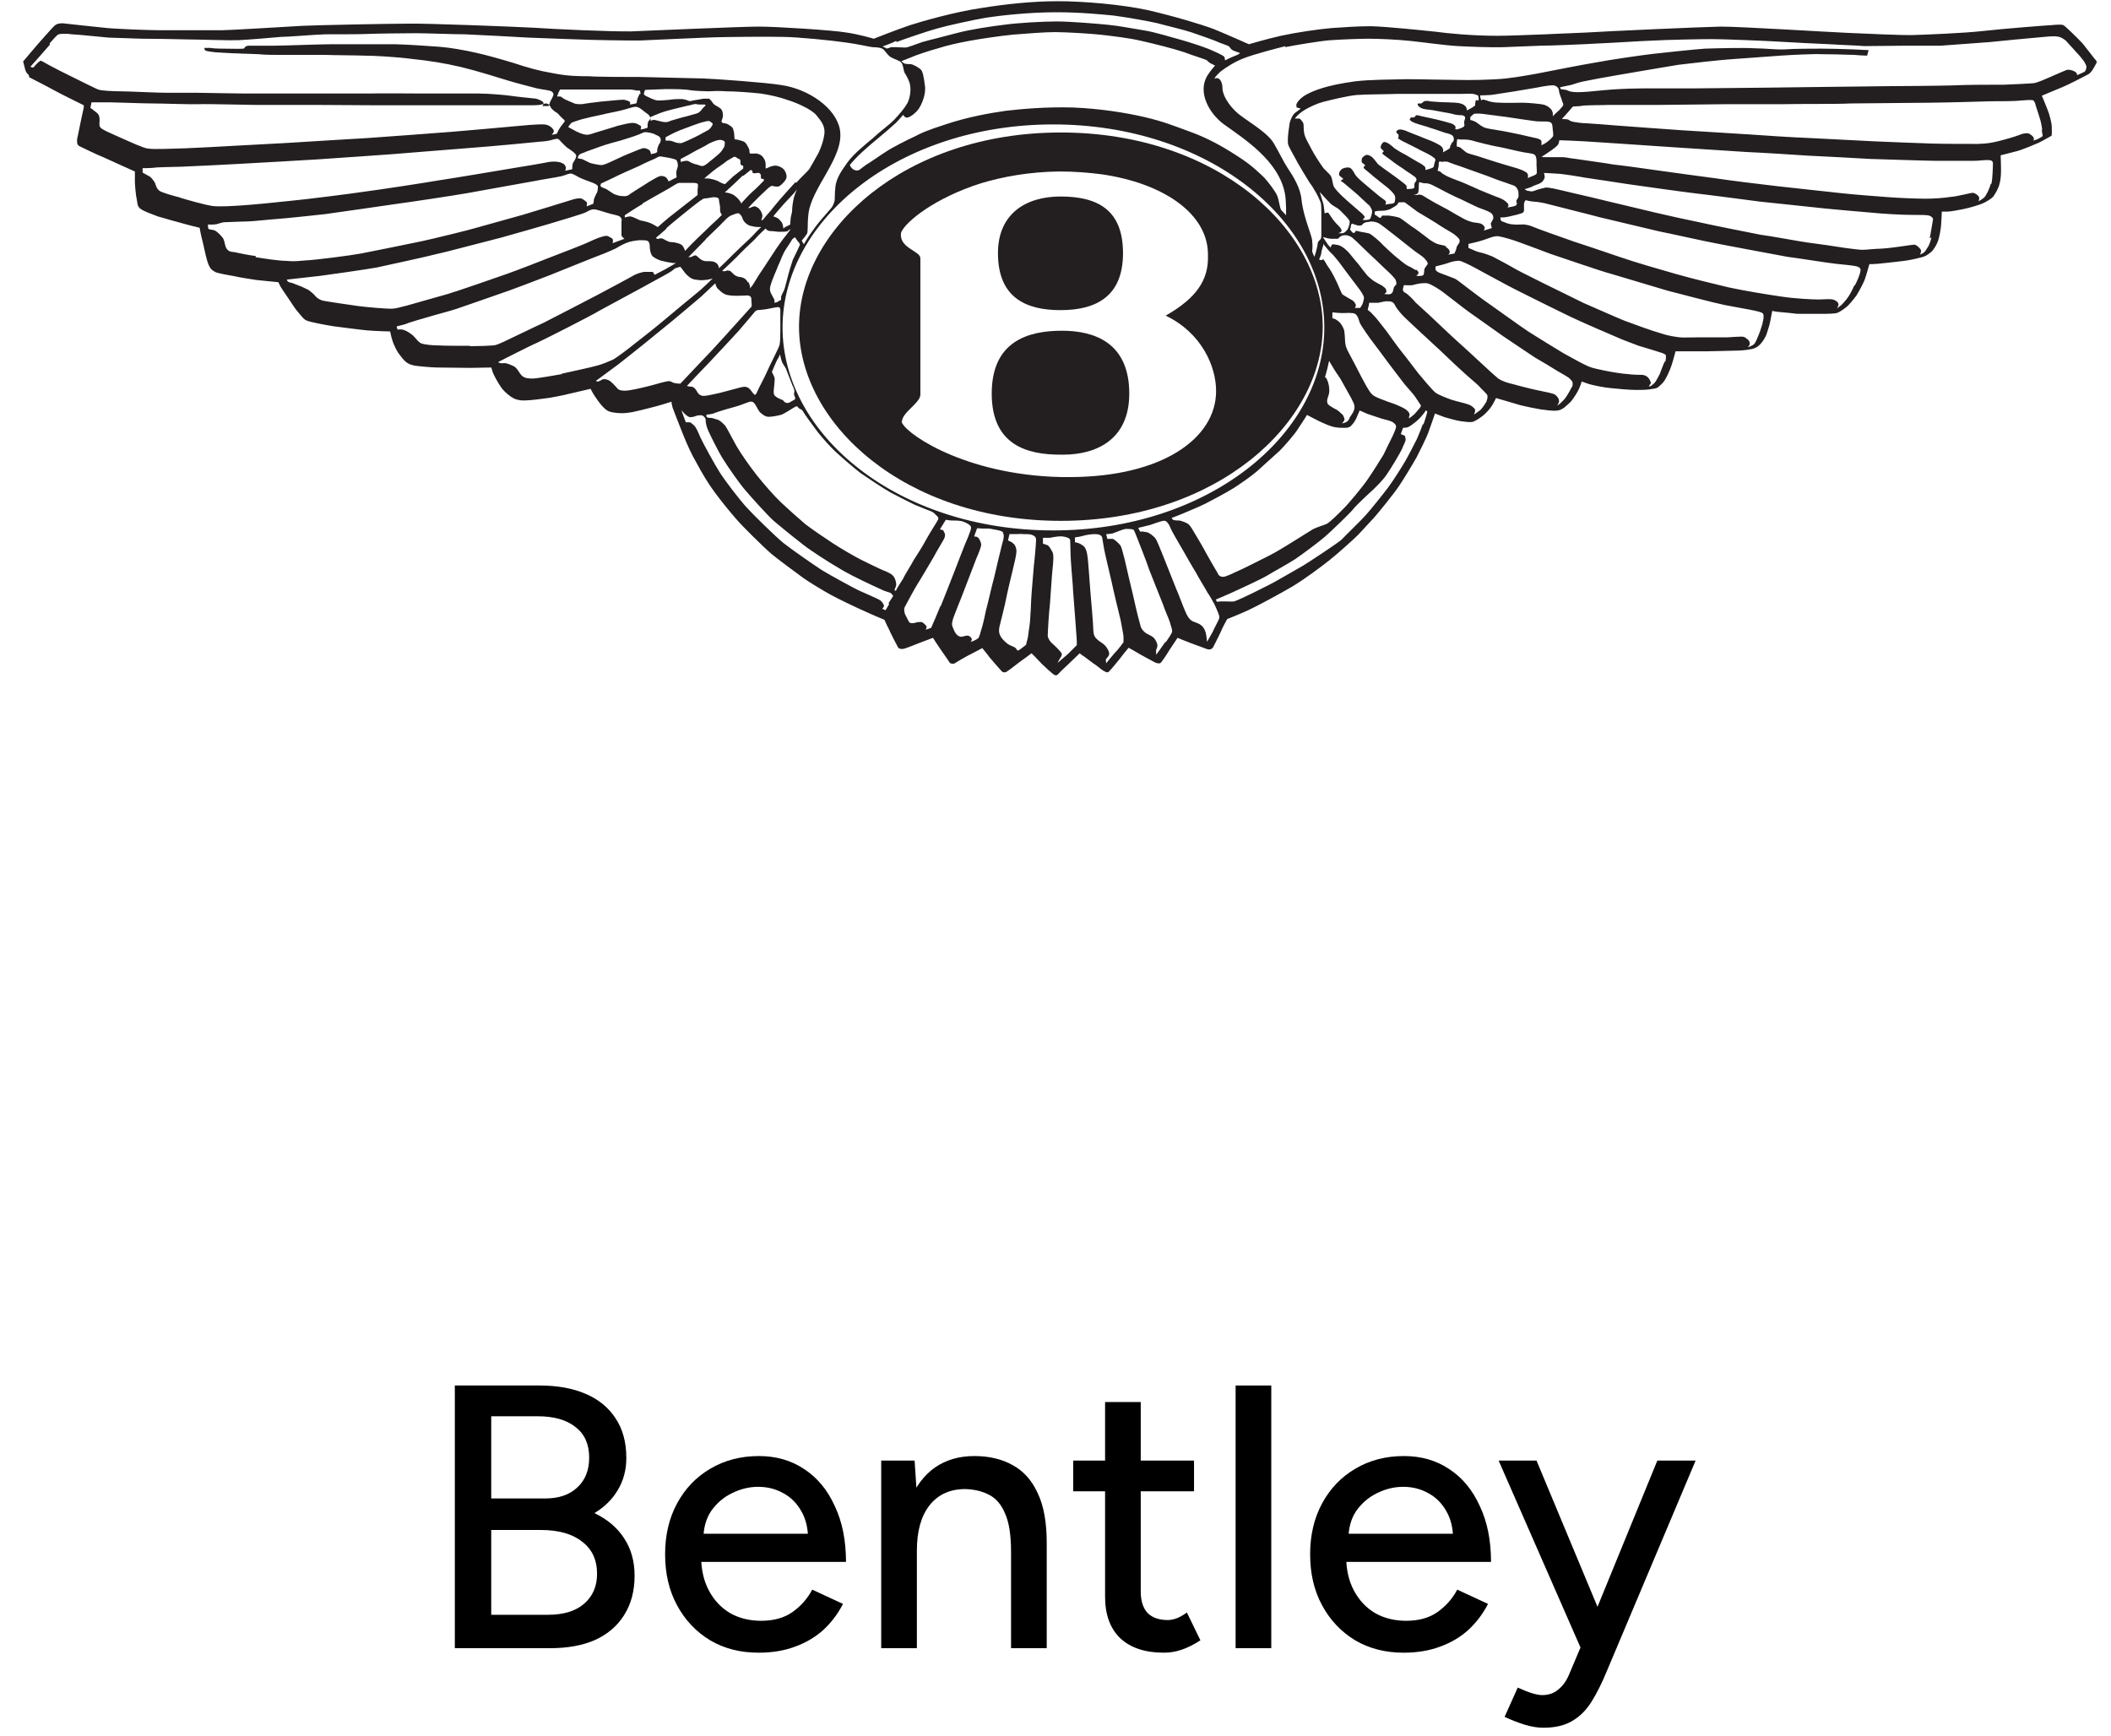
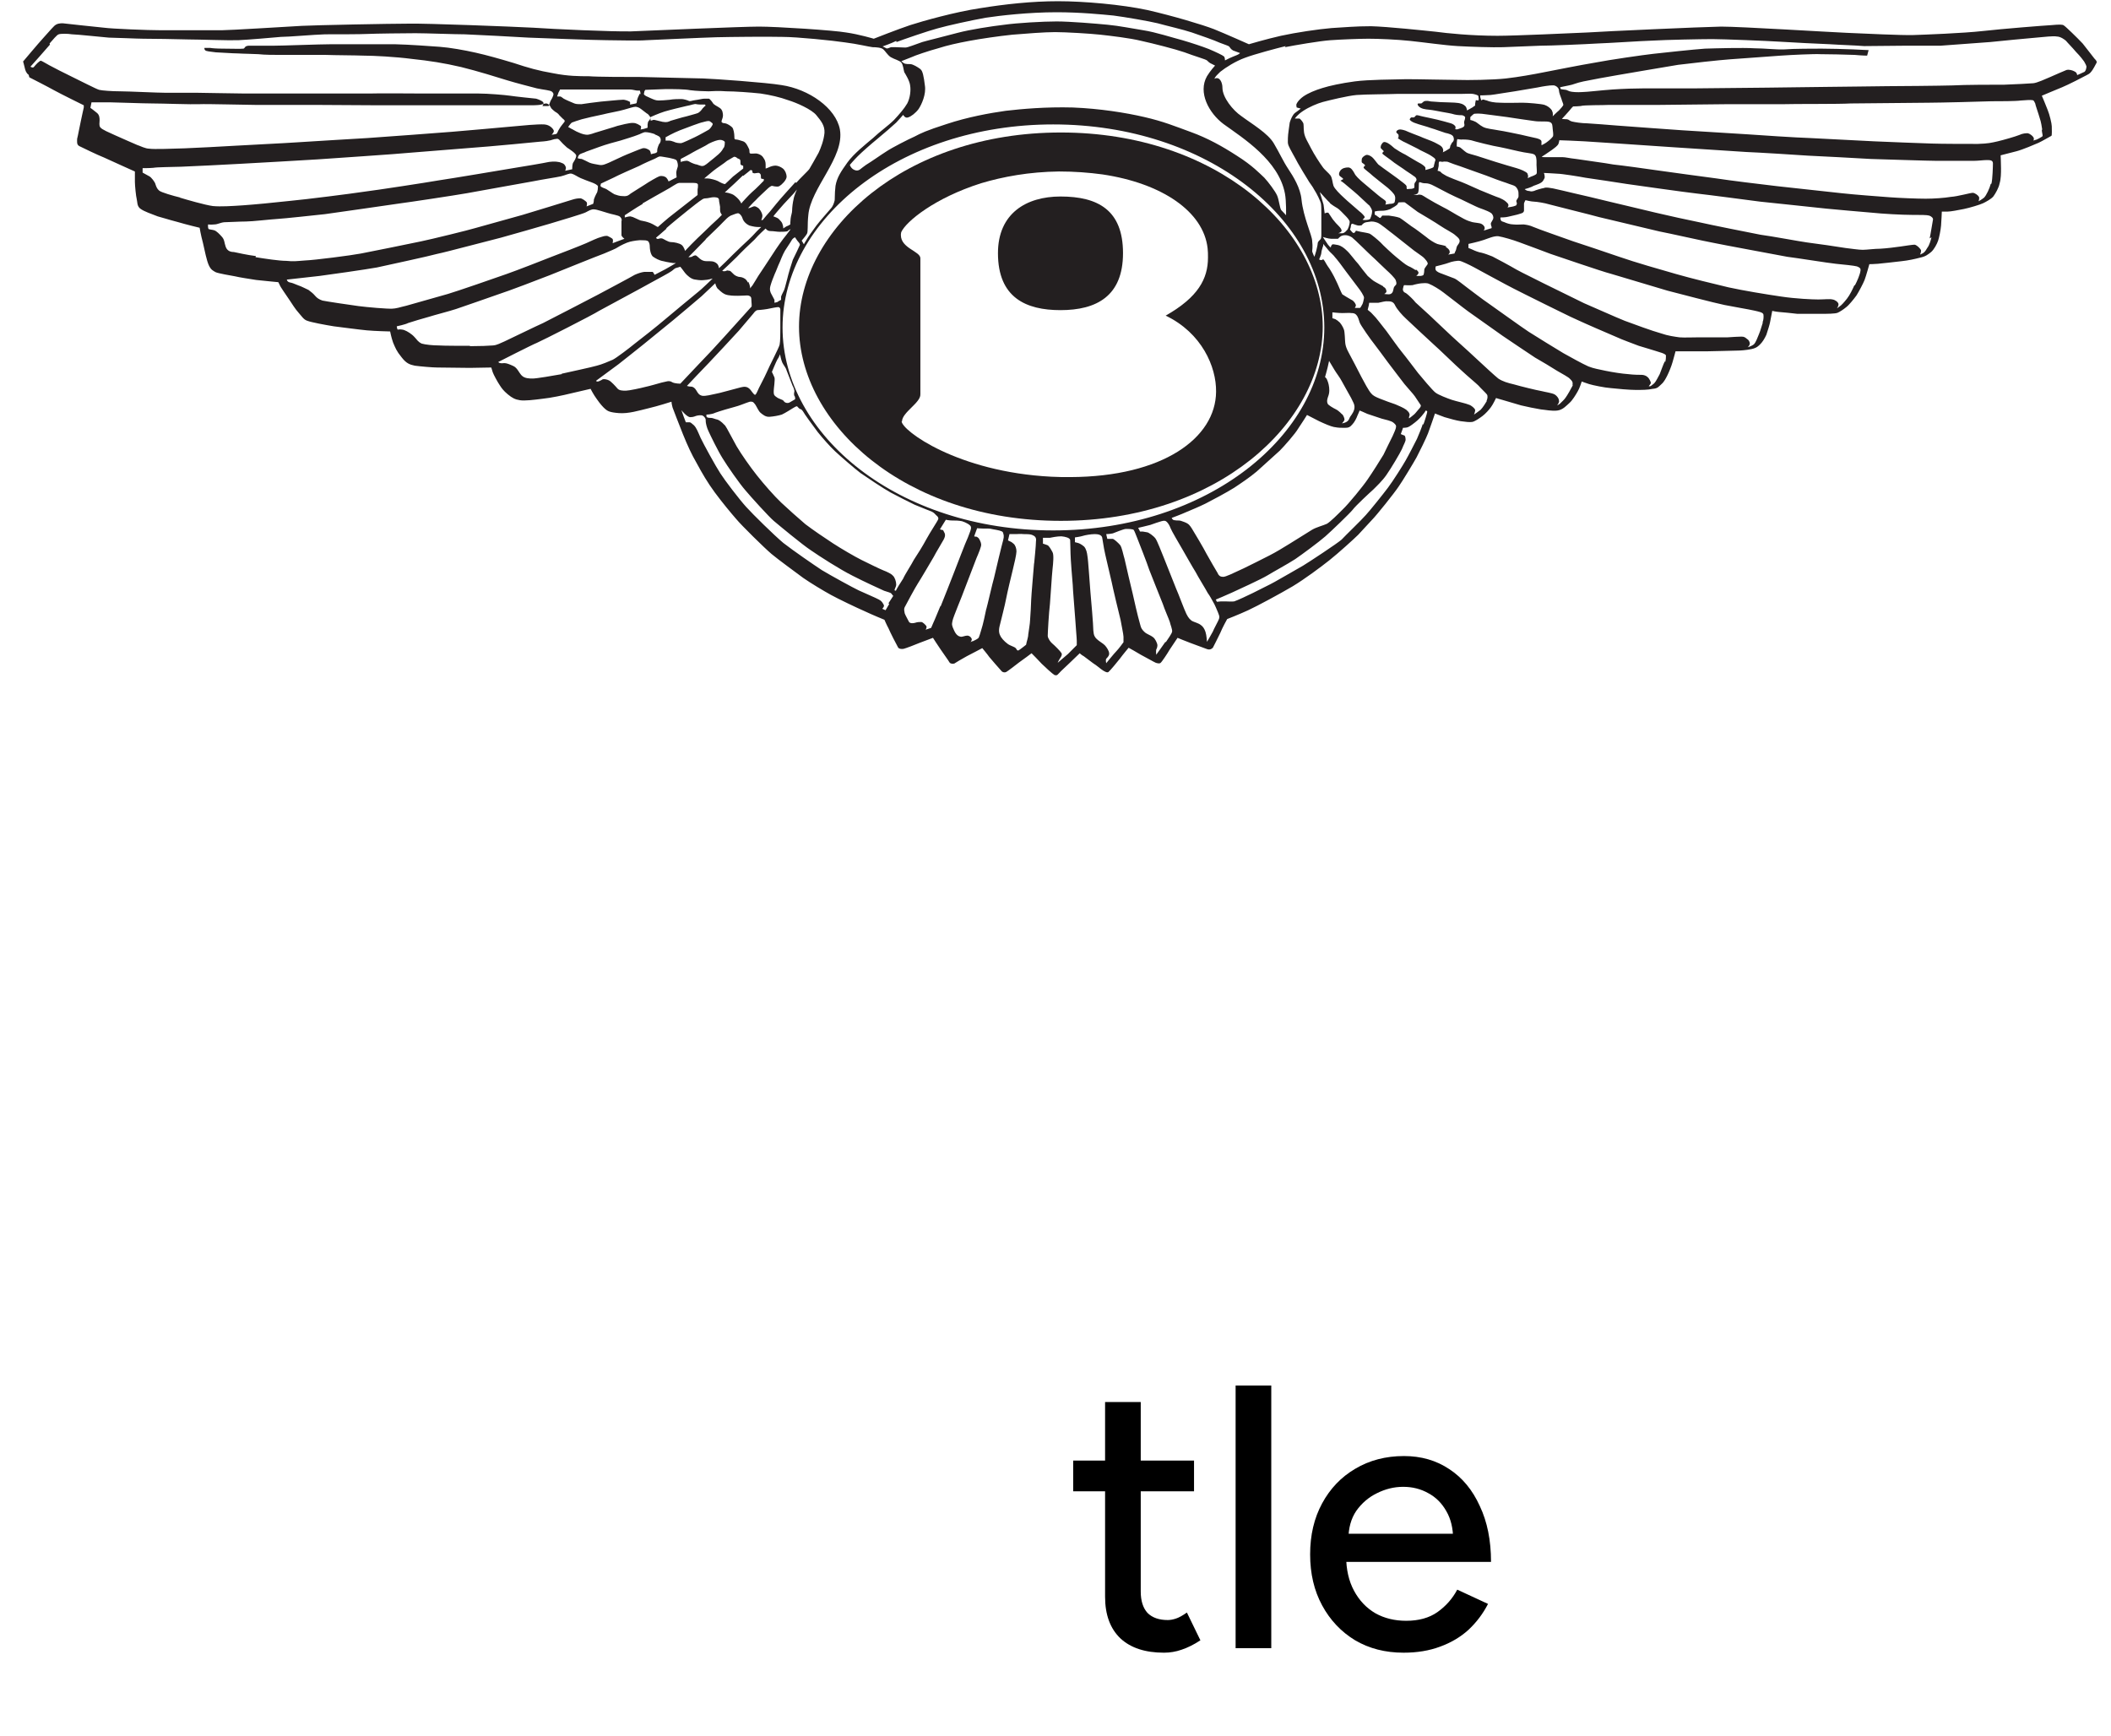
<svg xmlns="http://www.w3.org/2000/svg" width="90" height="74" viewBox="0 0 90 74" fill="none">
-   <path d="M19.391 70.272V59.072H22.991C23.759 59.072 24.415 59.19 24.959 59.424C25.513 59.659 25.94 60.006 26.239 60.464C26.548 60.923 26.703 61.488 26.703 62.16C26.703 62.672 26.58 63.131 26.335 63.536C26.1 63.931 25.769 64.256 25.343 64.512C25.897 64.779 26.319 65.136 26.607 65.584C26.905 66.032 27.055 66.566 27.055 67.184C27.055 67.835 26.905 68.395 26.607 68.864C26.319 69.323 25.908 69.675 25.375 69.92C24.841 70.155 24.201 70.272 23.455 70.272H19.391ZM20.943 68.848H23.359C24.02 68.848 24.532 68.694 24.895 68.384C25.268 68.064 25.455 67.638 25.455 67.104C25.455 66.507 25.241 66.048 24.815 65.728C24.399 65.398 23.812 65.232 23.055 65.232H20.943V68.848ZM20.943 63.888H23.247C23.823 63.888 24.276 63.734 24.607 63.424C24.948 63.115 25.119 62.688 25.119 62.144C25.119 61.579 24.927 61.147 24.543 60.848C24.159 60.539 23.62 60.384 22.927 60.384H20.943V63.888Z" fill="black" />
-   <path d="M32.34 70.464C31.561 70.464 30.873 70.288 30.276 69.936C29.678 69.574 29.209 69.078 28.868 68.448C28.526 67.819 28.356 67.094 28.356 66.272C28.356 65.451 28.526 64.726 28.868 64.096C29.209 63.467 29.678 62.976 30.276 62.624C30.884 62.262 31.577 62.08 32.356 62.08C33.092 62.08 33.737 62.267 34.292 62.64C34.846 63.003 35.279 63.526 35.588 64.208C35.908 64.88 36.068 65.675 36.068 66.592H29.604L29.892 66.352C29.892 66.918 30.004 67.408 30.228 67.824C30.452 68.24 30.756 68.56 31.14 68.784C31.524 68.998 31.961 69.104 32.452 69.104C32.985 69.104 33.428 68.982 33.78 68.736C34.142 68.48 34.425 68.16 34.628 67.776L35.94 68.384C35.727 68.8 35.449 69.168 35.108 69.488C34.767 69.798 34.361 70.038 33.892 70.208C33.433 70.379 32.916 70.464 32.34 70.464ZM29.988 65.632L29.684 65.392H34.74L34.452 65.632C34.452 65.163 34.356 64.763 34.164 64.432C33.972 64.091 33.716 63.835 33.396 63.664C33.076 63.483 32.718 63.392 32.324 63.392C31.94 63.392 31.567 63.483 31.204 63.664C30.852 63.835 30.558 64.086 30.324 64.416C30.1 64.747 29.988 65.152 29.988 65.632Z" fill="black" />
-   <path d="M37.569 70.272V62.272H38.993L39.09 63.744V70.272H37.569ZM43.105 70.272V66.176H44.626V70.272H43.105ZM43.105 66.176C43.105 65.451 43.02 64.902 42.849 64.528C42.69 64.144 42.46 63.878 42.161 63.728C41.873 63.579 41.538 63.499 41.154 63.488C40.503 63.488 39.996 63.718 39.633 64.176C39.271 64.635 39.09 65.28 39.09 66.112H38.434C38.434 65.27 38.556 64.55 38.801 63.952C39.057 63.344 39.415 62.88 39.873 62.56C40.343 62.24 40.898 62.08 41.538 62.08C42.167 62.08 42.711 62.208 43.169 62.464C43.639 62.72 43.996 63.12 44.242 63.664C44.498 64.198 44.626 64.902 44.626 65.776V66.176H43.105Z" fill="black" />
  <path d="M49.626 70.464C48.826 70.464 48.208 70.262 47.77 69.856C47.333 69.44 47.114 68.848 47.114 68.08V59.776H48.634V67.856C48.634 68.251 48.73 68.555 48.922 68.768C49.125 68.971 49.413 69.072 49.786 69.072C49.893 69.072 50.01 69.051 50.138 69.008C50.266 68.966 50.421 68.88 50.602 68.752L51.178 69.936C50.901 70.118 50.634 70.251 50.378 70.336C50.133 70.422 49.882 70.464 49.626 70.464ZM45.754 63.584V62.272H50.906V63.584H45.754Z" fill="black" />
  <path d="M52.679 70.272V59.072H54.199V70.272H52.679Z" fill="black" />
  <path d="M59.84 70.464C59.061 70.464 58.373 70.288 57.776 69.936C57.178 69.574 56.709 69.078 56.368 68.448C56.026 67.819 55.856 67.094 55.856 66.272C55.856 65.451 56.026 64.726 56.368 64.096C56.709 63.467 57.178 62.976 57.776 62.624C58.384 62.262 59.077 62.08 59.856 62.08C60.592 62.08 61.237 62.267 61.792 62.64C62.346 63.003 62.779 63.526 63.088 64.208C63.408 64.88 63.568 65.675 63.568 66.592H57.104L57.392 66.352C57.392 66.918 57.504 67.408 57.728 67.824C57.952 68.24 58.256 68.56 58.64 68.784C59.024 68.998 59.461 69.104 59.952 69.104C60.485 69.104 60.928 68.982 61.28 68.736C61.642 68.48 61.925 68.16 62.128 67.776L63.44 68.384C63.227 68.8 62.949 69.168 62.608 69.488C62.267 69.798 61.861 70.038 61.392 70.208C60.933 70.379 60.416 70.464 59.84 70.464ZM57.488 65.632L57.184 65.392H62.24L61.952 65.632C61.952 65.163 61.856 64.763 61.664 64.432C61.472 64.091 61.216 63.835 60.896 63.664C60.576 63.483 60.218 63.392 59.824 63.392C59.44 63.392 59.066 63.483 58.704 63.664C58.352 63.835 58.059 64.086 57.824 64.416C57.6 64.747 57.488 65.152 57.488 65.632Z" fill="black" />
-   <path d="M65.796 73.664C65.561 73.664 65.299 73.622 65.011 73.536C64.734 73.451 64.446 73.339 64.147 73.2L64.707 71.952C64.942 72.059 65.145 72.139 65.316 72.192C65.497 72.246 65.641 72.272 65.748 72.272C66.014 72.272 66.238 72.198 66.419 72.048C66.612 71.899 66.766 71.691 66.883 71.424L67.811 69.232L70.659 62.272H72.291L68.499 71.264C68.297 71.755 68.084 72.182 67.859 72.544C67.635 72.907 67.358 73.184 67.028 73.376C66.707 73.568 66.297 73.664 65.796 73.664ZM67.395 70.272L63.892 62.272H65.507L68.403 69.216L68.868 70.272H67.395Z" fill="black" />
  <path d="M1.251 3.297C1.345 3.345 2.051 3.705 2.301 3.846C2.552 3.987 3.572 4.489 3.572 4.489C3.572 4.489 3.572 4.536 3.572 4.583C3.556 4.63 3.493 4.96 3.446 5.163C3.399 5.367 3.321 5.806 3.289 5.916C3.289 6.026 3.258 6.167 3.383 6.23C3.509 6.292 4.152 6.606 4.434 6.716C4.701 6.841 5.751 7.312 5.751 7.312C5.751 7.312 5.751 7.625 5.751 7.751C5.751 7.907 5.798 8.378 5.829 8.488C5.861 8.597 5.829 8.801 6.002 8.911C6.159 9.021 6.441 9.115 6.723 9.225C7.021 9.303 7.131 9.35 7.554 9.46C7.978 9.585 8.511 9.711 8.511 9.711C8.511 9.711 8.558 10.008 8.652 10.354C8.73 10.698 8.809 11.106 8.903 11.31C8.997 11.514 9.091 11.545 9.201 11.608C9.31 11.655 9.828 11.749 10.016 11.78C10.204 11.827 10.627 11.89 10.925 11.937C11.208 11.969 11.866 12.031 11.866 12.031C11.866 12.031 11.898 12.094 11.929 12.157C11.945 12.219 12.211 12.596 12.337 12.784C12.462 12.972 12.588 13.176 12.729 13.333C12.87 13.489 12.948 13.631 13.105 13.678C13.262 13.74 13.842 13.85 14.234 13.913C14.61 13.96 15.316 14.054 15.645 14.085C15.99 14.117 16.633 14.132 16.633 14.132C16.633 14.132 16.68 14.383 16.758 14.603C16.852 14.822 16.899 14.963 17.119 15.23C17.323 15.496 17.464 15.543 17.683 15.591C17.903 15.622 18.452 15.669 18.64 15.669C18.844 15.669 19.832 15.685 20.035 15.685C20.239 15.685 20.945 15.669 20.945 15.669C20.945 15.669 20.976 15.779 21.008 15.873C21.039 15.967 21.227 16.312 21.305 16.422C21.384 16.547 21.462 16.657 21.651 16.814C21.839 16.97 21.964 17.033 22.168 17.064C22.372 17.096 22.764 17.049 23.124 17.002C23.469 16.97 24.049 16.845 24.3 16.782C24.551 16.72 25.178 16.578 25.178 16.578C25.178 16.578 25.304 16.829 25.445 17.017C25.586 17.221 25.712 17.362 25.806 17.441C25.9 17.519 25.978 17.582 26.386 17.613C26.794 17.645 27.248 17.503 27.64 17.409C28.048 17.315 28.628 17.127 28.628 17.127C28.628 17.127 28.628 17.206 28.675 17.378C28.738 17.535 28.91 18.005 29.114 18.507C29.318 19.009 29.475 19.354 29.71 19.761C29.93 20.169 30.165 20.577 30.478 21C30.792 21.424 31.168 21.878 31.388 22.129C31.607 22.396 32.595 23.368 32.893 23.619C33.191 23.869 33.928 24.403 34.242 24.638C34.555 24.857 35.104 25.187 35.417 25.359C35.731 25.532 36.515 25.908 36.876 26.065C37.205 26.221 37.707 26.425 37.707 26.425C37.707 26.425 37.801 26.645 37.879 26.786C37.942 26.943 38.24 27.523 38.287 27.601C38.318 27.664 38.428 27.68 38.522 27.664C38.6 27.648 39.055 27.476 39.196 27.413C39.353 27.351 39.776 27.194 39.776 27.194C39.776 27.194 39.996 27.539 40.106 27.695C40.2 27.837 40.451 28.181 40.482 28.244C40.529 28.307 40.623 28.307 40.686 28.291C40.733 28.26 41.015 28.087 41.219 27.978C41.407 27.884 41.878 27.633 41.878 27.633C41.878 27.633 42.113 27.915 42.175 28.009C42.254 28.103 42.63 28.542 42.693 28.605C42.74 28.668 42.834 28.683 42.897 28.652C42.959 28.621 43.304 28.354 43.446 28.244C43.587 28.15 43.979 27.852 43.979 27.852C43.979 27.852 44.308 28.181 44.418 28.307C44.543 28.432 44.872 28.73 44.951 28.777C45.029 28.809 45.076 28.777 45.076 28.777C45.076 28.777 45.139 28.715 45.17 28.683C45.202 28.636 45.484 28.385 45.609 28.26C45.719 28.15 46.033 27.852 46.033 27.852C46.033 27.852 46.111 27.931 46.205 27.978C46.299 28.04 46.566 28.26 46.738 28.37C46.895 28.495 47.036 28.605 47.115 28.636C47.177 28.668 47.24 28.683 47.272 28.636C47.303 28.621 47.648 28.213 47.742 28.087C47.867 27.915 48.118 27.617 48.118 27.617C48.118 27.617 48.541 27.852 48.636 27.915C48.73 27.962 49.231 28.244 49.279 28.26C49.341 28.276 49.435 28.307 49.482 28.26C49.529 28.229 49.78 27.852 49.859 27.711C49.953 27.57 50.204 27.194 50.204 27.194C50.204 27.194 50.58 27.351 50.752 27.413C50.925 27.476 51.38 27.648 51.474 27.68C51.568 27.711 51.646 27.68 51.709 27.617C51.74 27.554 51.928 27.194 52.023 26.99C52.117 26.755 52.32 26.394 52.32 26.394C52.32 26.394 52.806 26.206 53.214 26.018C53.622 25.829 54.578 25.312 55.111 24.998C55.629 24.685 56.303 24.183 56.679 23.885C57.056 23.587 57.746 22.96 57.903 22.803C58.059 22.631 58.326 22.349 58.498 22.16C58.686 21.972 59.439 21.032 59.627 20.749C59.784 20.53 60.286 19.699 60.396 19.495C60.505 19.291 60.819 18.648 60.882 18.476C60.944 18.319 61.179 17.629 61.179 17.629C61.179 17.629 61.368 17.707 61.587 17.786C61.807 17.849 62.073 17.927 62.277 17.958C62.497 17.99 62.654 18.005 62.763 17.99C62.873 17.974 63.077 17.833 63.202 17.739C63.328 17.645 63.484 17.472 63.563 17.362C63.657 17.237 63.782 16.97 63.782 16.97C63.782 16.97 63.923 17.017 64.049 17.049C64.159 17.08 64.645 17.221 64.849 17.284C65.037 17.331 65.492 17.425 65.695 17.456C65.899 17.472 66.15 17.535 66.401 17.503C66.636 17.472 66.793 17.284 66.918 17.174C67.028 17.08 67.185 16.829 67.263 16.688C67.342 16.563 67.436 16.265 67.436 16.265C67.436 16.265 67.593 16.328 67.749 16.375C67.891 16.422 68.424 16.531 68.674 16.547C68.941 16.578 69.49 16.625 69.741 16.625C69.992 16.625 70.258 16.625 70.462 16.578C70.682 16.563 70.713 16.484 70.838 16.375C70.948 16.28 71.026 16.124 71.089 15.998C71.152 15.873 71.262 15.606 71.309 15.434C71.356 15.277 71.434 14.979 71.434 14.979C71.434 14.979 71.701 14.979 71.858 14.979C72.03 14.979 72.516 14.979 72.751 14.979C72.987 14.979 73.912 14.948 74.053 14.948C74.194 14.948 74.429 14.932 74.664 14.885C74.9 14.838 74.978 14.744 75.056 14.665C75.135 14.587 75.229 14.446 75.307 14.273C75.37 14.085 75.448 13.834 75.464 13.74C75.48 13.646 75.558 13.254 75.558 13.254C75.558 13.254 75.683 13.286 75.84 13.301C76.044 13.317 76.358 13.348 76.624 13.38C76.906 13.38 77.487 13.38 77.675 13.38C77.863 13.38 78.255 13.38 78.349 13.333C78.427 13.301 78.6 13.191 78.71 13.097C78.819 13.019 79.023 12.768 79.149 12.596C79.258 12.423 79.431 12.094 79.494 11.937C79.556 11.78 79.698 11.263 79.698 11.263C79.698 11.263 79.886 11.263 80.058 11.247C80.246 11.232 80.779 11.169 81.062 11.137C81.36 11.106 81.642 11.043 81.877 10.981C82.097 10.934 82.191 10.855 82.332 10.745C82.457 10.636 82.583 10.4 82.63 10.259C82.677 10.118 82.739 9.805 82.755 9.617C82.771 9.428 82.787 9.021 82.787 9.021C82.787 9.021 82.896 9.021 83.037 9.021C83.163 9.021 83.492 8.958 83.727 8.911C83.963 8.864 84.433 8.723 84.558 8.66C84.684 8.597 84.888 8.488 84.982 8.378C85.076 8.252 85.217 8.001 85.248 7.829C85.311 7.625 85.311 7.374 85.311 7.17C85.311 6.967 85.295 6.622 85.295 6.622C85.295 6.622 85.734 6.512 85.969 6.449C86.22 6.386 86.769 6.151 86.91 6.089C87.051 6.026 87.428 5.806 87.459 5.791C87.49 5.775 87.475 5.493 87.475 5.383C87.475 5.273 87.381 4.881 87.302 4.693C87.24 4.521 87.051 4.081 87.051 4.081C87.051 4.081 87.679 3.815 87.914 3.721C88.149 3.627 88.886 3.25 88.964 3.203C89.027 3.172 89.09 3.141 89.153 3.062C89.215 3 89.356 2.733 89.388 2.67C89.403 2.623 89.372 2.576 89.294 2.498C89.215 2.404 88.996 2.106 88.792 1.855C88.572 1.62 88.055 1.118 87.992 1.087C87.945 1.04 87.804 1.04 87.459 1.071C87.161 1.087 85.374 1.228 84.543 1.322C83.712 1.416 82.049 1.479 81.579 1.494C81.077 1.51 79.494 1.432 78.741 1.4C77.988 1.369 74.225 1.134 73.379 1.134C72.532 1.149 68.361 1.338 67.671 1.385C66.981 1.416 64.582 1.526 63.845 1.526C62.732 1.526 61.666 1.416 61.211 1.353C60.756 1.306 59.141 1.134 58.451 1.118C57.777 1.118 57.322 1.165 56.773 1.196C56.209 1.243 55.252 1.385 54.61 1.526C53.983 1.667 53.245 1.886 53.245 1.886C53.245 1.886 52.226 1.432 51.756 1.243C51.27 1.055 50.016 0.679 48.918 0.428C47.82 0.193 46.221 0.052 45.108 0.052C43.994 0.052 42.85 0.177 41.783 0.35C40.733 0.506 39.337 0.898 38.804 1.071C38.287 1.243 37.252 1.651 37.252 1.651C37.252 1.651 36.625 1.463 36.076 1.385C35.543 1.29 33.112 1.134 32.36 1.134C31.607 1.134 27.719 1.306 26.903 1.338C26.088 1.353 23.626 1.243 22.732 1.181C21.839 1.134 18.217 0.993 17.448 1.008C16.664 1.008 13.434 1.071 12.87 1.102C12.305 1.134 9.781 1.29 9.436 1.29H6.896C6.3 1.29 4.779 1.228 4.434 1.181C4.089 1.149 2.803 1.008 2.678 0.993C2.568 0.993 2.411 0.993 2.286 1.134C2.16 1.259 2.019 1.432 1.831 1.635C1.643 1.839 0.984 2.623 0.984 2.623C0.984 2.623 1.016 2.717 1.047 2.858C1.078 3.015 1.125 3.125 1.22 3.188M5.924 6.214C5.814 6.167 5.093 5.853 4.889 5.759C4.685 5.665 4.34 5.524 4.277 5.43C4.214 5.352 4.246 5.226 4.246 5.132C4.246 5.038 4.246 4.897 4.12 4.803C4.011 4.709 3.854 4.599 3.854 4.599L3.901 4.364C3.901 4.364 4.544 4.364 4.732 4.364C4.936 4.364 6.096 4.411 6.504 4.411C6.911 4.411 8.181 4.458 8.495 4.442C8.809 4.426 10.533 4.473 10.894 4.473C11.255 4.473 13.074 4.473 13.434 4.473C13.81 4.473 15.865 4.489 16.178 4.489C16.492 4.489 18.201 4.489 18.593 4.489C18.985 4.489 20.694 4.489 21.07 4.489C21.447 4.489 22.434 4.489 22.654 4.489C22.873 4.489 23.046 4.473 23.077 4.458C23.124 4.458 23.265 4.379 23.344 4.426C23.438 4.473 23.469 4.552 23.501 4.615C23.548 4.662 23.61 4.724 23.657 4.756C23.705 4.787 23.799 4.834 23.846 4.913C23.846 4.913 23.893 4.96 23.987 5.054C24.065 5.116 24.097 5.148 24.065 5.195C24.034 5.242 23.893 5.399 23.846 5.493C23.783 5.587 23.767 5.665 23.736 5.697C23.705 5.728 23.516 5.744 23.516 5.744C23.516 5.744 23.626 5.649 23.61 5.571C23.595 5.508 23.454 5.32 23.203 5.305C22.921 5.289 22.262 5.352 21.948 5.383C21.651 5.414 19.643 5.587 19.283 5.618C18.922 5.649 16.163 5.853 15.676 5.885C15.206 5.916 13.011 6.041 12.588 6.073C12.164 6.104 10.518 6.183 10.016 6.214C9.499 6.245 8.323 6.308 7.868 6.324C7.429 6.339 6.535 6.371 6.363 6.339C6.206 6.339 5.986 6.23 5.861 6.183M33.881 16.892C33.881 16.892 33.928 17.017 33.881 17.033C33.818 17.064 33.677 17.159 33.63 17.174C33.583 17.19 33.473 17.19 33.41 17.096C33.379 17.033 33.207 17.017 33.097 16.923C32.971 16.845 32.987 16.767 32.987 16.657C32.987 16.563 33.05 16.186 33.018 16.092C32.987 16.014 32.909 15.857 32.909 15.857C32.909 15.857 33.097 15.402 33.144 15.324C33.207 15.246 33.254 15.104 33.254 15.104C33.254 15.104 33.301 15.34 33.348 15.449C33.395 15.559 33.505 15.669 33.536 15.794C33.567 15.873 33.755 16.359 33.787 16.437C33.818 16.5 33.881 16.625 33.865 16.704C33.849 16.767 33.849 16.829 33.865 16.876M31.89 12.047C31.795 11.874 31.717 11.859 31.639 11.827C31.544 11.796 31.513 11.827 31.388 11.765C31.247 11.702 31.184 11.561 31.105 11.545C31.027 11.545 31.027 11.514 30.964 11.545C30.855 11.592 30.792 11.545 30.792 11.545C30.792 11.545 31.2 11.169 31.403 10.965C31.592 10.761 31.984 10.385 32.172 10.212C32.328 10.024 32.642 9.742 32.642 9.742C32.642 9.742 32.705 9.852 32.846 9.852C32.987 9.852 33.128 9.883 33.238 9.883C33.348 9.883 33.536 9.883 33.583 9.852C33.63 9.789 33.708 9.773 33.708 9.773C33.708 9.773 33.63 9.883 33.52 10.024C33.395 10.165 33.097 10.589 32.94 10.839C32.768 11.106 32.391 11.671 32.328 11.765C32.266 11.874 32.125 12.094 32.078 12.172C32.031 12.219 31.984 12.298 31.984 12.298C31.984 12.298 31.984 12.172 31.905 12.015M31.686 7.186C31.686 7.186 31.372 7.437 31.247 7.531C31.137 7.641 30.949 7.813 30.917 7.845C30.87 7.86 30.713 7.782 30.604 7.719C30.51 7.672 30.274 7.609 30.18 7.609C30.086 7.609 30.024 7.609 30.024 7.609C30.024 7.609 30.259 7.406 30.416 7.28C30.572 7.155 30.87 6.967 30.996 6.857C31.152 6.763 31.262 6.7 31.294 6.684C31.341 6.684 31.388 6.7 31.419 6.731C31.435 6.763 31.529 6.763 31.56 6.825C31.576 6.904 31.56 6.967 31.576 7.014C31.607 7.061 31.67 7.045 31.686 7.076C31.686 7.123 31.686 7.202 31.686 7.202M31.686 7.5C31.795 7.421 31.999 7.249 31.999 7.249C31.999 7.249 32.093 7.249 32.078 7.327C32.062 7.374 32.14 7.39 32.172 7.39C32.219 7.39 32.328 7.359 32.36 7.374C32.391 7.39 32.438 7.421 32.438 7.484C32.438 7.562 32.438 7.609 32.47 7.625C32.485 7.625 32.564 7.625 32.564 7.641C32.564 7.672 32.564 7.704 32.564 7.704C32.564 7.704 32.219 8.064 32.062 8.19C31.905 8.331 31.686 8.582 31.654 8.613C31.623 8.66 31.607 8.676 31.607 8.676C31.607 8.676 31.544 8.535 31.419 8.425C31.294 8.315 31.247 8.284 31.137 8.252C31.011 8.205 30.902 8.205 30.902 8.205C30.902 8.205 31.168 7.954 31.309 7.829C31.435 7.704 31.576 7.578 31.67 7.484M30.855 6.292C30.808 6.371 30.776 6.449 30.635 6.575C30.478 6.716 30.369 6.794 30.274 6.873C30.18 6.951 30.039 7.076 29.961 7.076C29.882 7.092 29.773 7.029 29.71 7.014C29.647 7.014 29.459 6.935 29.412 6.904C29.365 6.873 29.287 6.841 29.24 6.857C29.177 6.857 29.02 6.904 29.02 6.904V6.778C29.02 6.778 29.412 6.575 29.538 6.496C29.663 6.418 30.071 6.23 30.227 6.12C30.416 6.026 30.604 5.963 30.698 5.963C30.792 5.963 30.886 6.01 30.902 6.057C30.902 6.104 30.902 6.23 30.855 6.308M30.227 5.524C30.227 5.524 29.757 5.791 29.616 5.853C29.475 5.916 29.13 6.089 29.036 6.104C28.926 6.104 28.816 6.089 28.722 6.041C28.628 6.01 28.581 5.994 28.534 5.994C28.487 5.994 28.377 5.994 28.377 5.994C28.377 5.994 28.377 5.963 28.377 5.932C28.377 5.9 28.377 5.853 28.377 5.853C28.377 5.853 28.706 5.665 28.989 5.555C29.271 5.446 29.851 5.226 29.961 5.21C30.086 5.179 30.212 5.132 30.274 5.179C30.337 5.226 30.4 5.257 30.384 5.305C30.369 5.352 30.274 5.508 30.196 5.54M30.071 4.505C30.071 4.505 30.024 4.552 29.961 4.615C29.898 4.709 29.82 4.787 29.757 4.818C29.679 4.85 29.491 4.897 29.271 4.96C29.051 5.007 28.722 5.116 28.597 5.148C28.487 5.195 28.44 5.226 28.252 5.195C28.064 5.148 28.001 5.132 27.922 5.116C27.844 5.101 27.844 5.116 27.797 5.132C27.75 5.148 27.734 5.132 27.734 5.132V5.054V4.991C27.734 4.991 28.079 4.834 28.33 4.756C28.597 4.677 29.051 4.568 29.255 4.521C29.459 4.489 29.616 4.411 29.694 4.442C29.773 4.458 29.883 4.458 29.945 4.458H30.055C30.055 4.458 30.102 4.505 30.071 4.521M27.907 5.728C28.032 5.775 28.142 5.822 28.158 5.9C28.189 5.979 28.158 6.089 28.095 6.151C28.064 6.214 28.048 6.277 28.032 6.324C28.017 6.371 28.017 6.481 28.017 6.481C28.017 6.481 27.954 6.543 27.875 6.543L27.75 6.575C27.75 6.575 27.75 6.496 27.703 6.418C27.64 6.355 27.483 6.292 27.389 6.324C27.28 6.355 26.872 6.528 26.715 6.59C26.558 6.653 26.104 6.873 25.962 6.935C25.806 6.998 25.696 7.061 25.539 7.029C25.382 6.998 25.241 6.982 25.131 6.935C25.006 6.873 24.849 6.794 24.802 6.778C24.739 6.778 24.63 6.747 24.63 6.747C24.63 6.747 24.645 6.637 24.708 6.59C24.755 6.543 24.912 6.512 24.99 6.465C25.069 6.433 25.304 6.355 25.555 6.261C25.806 6.167 26.26 6.041 26.449 5.994C26.652 5.932 27.06 5.806 27.17 5.759C27.28 5.728 27.421 5.634 27.515 5.634C27.625 5.634 27.828 5.681 27.938 5.728M25.617 7.829L26.151 7.578C26.323 7.484 27.029 7.17 27.248 7.076C27.452 6.967 27.813 6.81 27.891 6.778C27.97 6.747 28.048 6.684 28.126 6.669C28.22 6.669 28.409 6.716 28.534 6.731C28.644 6.763 28.8 6.778 28.848 6.841C28.895 6.92 28.91 7.061 28.895 7.108C28.879 7.155 28.832 7.296 28.832 7.359C28.832 7.421 28.848 7.562 28.848 7.562L28.691 7.641C28.612 7.688 28.503 7.735 28.503 7.735C28.503 7.735 28.471 7.641 28.409 7.578C28.346 7.515 28.22 7.484 28.111 7.515C28.048 7.531 27.64 7.766 27.483 7.876C27.342 7.97 26.95 8.205 26.888 8.252C26.825 8.299 26.762 8.378 26.574 8.362C26.386 8.362 26.307 8.315 26.198 8.284C26.104 8.237 25.915 8.096 25.853 8.064C25.806 8.033 25.602 7.986 25.602 7.923C25.602 7.86 25.617 7.86 25.617 7.86M27.389 8.676C27.625 8.535 28.189 8.221 28.409 8.096C28.628 7.986 28.832 7.813 28.957 7.798C29.067 7.798 29.349 7.798 29.491 7.798C29.647 7.798 29.741 7.798 29.757 7.876C29.757 7.954 29.757 8.017 29.741 8.08C29.741 8.143 29.741 8.315 29.741 8.315L28.659 9.162C28.487 9.287 28.064 9.664 28.048 9.679C28.017 9.679 27.875 9.569 27.719 9.507C27.546 9.444 27.452 9.428 27.374 9.413C27.311 9.413 27.201 9.35 27.091 9.303C26.997 9.256 26.95 9.24 26.872 9.225C26.794 9.225 26.637 9.272 26.637 9.272V9.177C26.637 9.177 27.154 8.832 27.405 8.691M28.393 9.742C28.581 9.569 29.161 9.099 29.318 8.974C29.475 8.848 29.851 8.55 29.914 8.519C29.977 8.472 30.024 8.456 30.102 8.456C30.18 8.456 30.337 8.409 30.416 8.409C30.494 8.409 30.635 8.409 30.651 8.503C30.651 8.613 30.713 8.801 30.698 8.88C30.698 8.958 30.698 9.036 30.729 9.083C30.761 9.13 30.776 9.162 30.776 9.162C30.776 9.162 30.713 9.225 30.604 9.334C30.494 9.428 30.165 9.742 30.024 9.883C29.867 10.024 29.584 10.306 29.475 10.416C29.365 10.526 29.208 10.698 29.208 10.698C29.208 10.698 29.161 10.526 29.067 10.447C28.973 10.369 28.738 10.322 28.612 10.322C28.471 10.322 28.299 10.181 28.22 10.165C28.158 10.15 28.079 10.181 28.079 10.181C28.079 10.181 28.001 10.212 27.97 10.134C27.97 10.134 28.252 9.899 28.424 9.742M30.086 10.197C30.227 10.056 30.713 9.601 30.823 9.475C30.933 9.366 31.027 9.256 31.152 9.193C31.294 9.146 31.435 9.068 31.497 9.099C31.56 9.13 31.623 9.209 31.654 9.303C31.686 9.413 31.78 9.538 31.952 9.617C32.125 9.664 32.234 9.679 32.328 9.679C32.407 9.679 32.454 9.679 32.454 9.679C32.454 9.679 32.266 9.852 32.172 9.961C32.093 10.056 31.795 10.338 31.639 10.479C31.466 10.636 31.043 11.059 30.933 11.169C30.808 11.294 30.651 11.435 30.651 11.435C30.651 11.435 30.651 11.31 30.557 11.232C30.431 11.122 30.29 11.137 30.149 11.137C30.008 11.137 29.93 11.106 29.835 11.028C29.757 10.965 29.694 10.887 29.647 10.887C29.6 10.887 29.506 10.934 29.491 10.949C29.459 10.965 29.349 10.965 29.349 10.965L30.086 10.212V10.197ZM32.971 9.225L33.018 9.162C33.018 9.162 33.238 8.895 33.41 8.707L33.849 8.237C33.928 8.143 33.975 8.08 33.975 8.08C33.975 8.08 33.849 8.362 33.834 8.488C33.802 8.613 33.771 8.848 33.771 8.974C33.771 9.083 33.724 9.177 33.708 9.319C33.693 9.444 33.693 9.569 33.693 9.569C33.693 9.569 33.599 9.632 33.536 9.648C33.473 9.679 33.395 9.742 33.395 9.742C33.395 9.742 33.395 9.554 33.301 9.444C33.222 9.35 33.191 9.319 33.128 9.287C33.066 9.256 32.971 9.225 32.971 9.225ZM32.282 13.223C32.282 13.223 32.532 13.207 32.705 13.176C32.877 13.145 33.128 13.082 33.207 13.097C33.269 13.129 33.269 13.176 33.269 13.223C33.269 13.27 33.269 13.819 33.269 13.991C33.269 14.179 33.269 14.556 33.238 14.697C33.207 14.838 32.783 15.638 32.689 15.873C32.595 16.092 32.328 16.578 32.297 16.672C32.25 16.782 32.234 16.798 32.203 16.829C32.172 16.861 32.093 16.751 31.999 16.625C31.858 16.453 31.717 16.484 31.576 16.516C31.435 16.547 30.619 16.782 30.478 16.798C30.337 16.829 30.086 16.892 29.945 16.876C29.804 16.845 29.757 16.767 29.694 16.657C29.632 16.547 29.553 16.484 29.459 16.484C29.365 16.484 29.287 16.453 29.287 16.453C29.287 16.453 30.039 15.653 30.212 15.481C30.384 15.308 31.294 14.32 31.497 14.101C31.686 13.881 32.015 13.489 32.109 13.38C32.187 13.27 32.25 13.223 32.297 13.223M33.41 12.408C33.348 12.533 33.316 12.596 33.301 12.643V12.784C33.301 12.784 33.175 12.847 33.144 12.878L33.018 12.909V12.784C33.018 12.784 32.94 12.643 32.893 12.549C32.846 12.47 32.799 12.361 32.846 12.188C32.893 12.015 32.971 11.827 33.034 11.671C33.097 11.545 33.144 11.388 33.254 11.153C33.348 10.918 33.426 10.73 33.551 10.557C33.677 10.369 33.724 10.291 33.771 10.212C33.834 10.134 33.897 10.118 33.897 10.118C33.897 10.118 33.944 10.197 33.991 10.259C34.038 10.322 34.116 10.385 34.1 10.447C34.085 10.495 33.865 10.949 33.802 11.075C33.755 11.2 33.599 11.718 33.567 11.874C33.52 12.031 33.473 12.266 33.426 12.376M33.912 7.766C33.755 7.939 33.269 8.472 33.081 8.707C32.893 8.942 32.736 9.13 32.673 9.193C32.595 9.287 32.517 9.381 32.517 9.381H32.454C32.454 9.381 32.517 9.272 32.501 9.162C32.485 9.068 32.391 8.895 32.297 8.848C32.219 8.801 32.187 8.785 32.125 8.801C32.078 8.817 32.015 8.848 31.968 8.864C31.921 8.864 31.89 8.88 31.89 8.88C31.89 8.88 32.109 8.629 32.219 8.535C32.313 8.425 32.595 8.174 32.689 8.08C32.783 7.986 32.877 7.923 32.909 7.923C32.94 7.923 33.112 7.986 33.222 7.939C33.332 7.876 33.52 7.688 33.536 7.547C33.536 7.406 33.473 7.265 33.379 7.186C33.285 7.108 33.144 7.061 33.066 7.061C32.971 7.061 32.862 7.092 32.768 7.139C32.705 7.17 32.642 7.186 32.642 7.186C32.642 7.186 32.642 7.123 32.642 7.014C32.642 6.904 32.611 6.81 32.548 6.731C32.501 6.637 32.376 6.559 32.234 6.543C32.109 6.543 32.031 6.559 31.984 6.543C31.921 6.512 31.984 6.433 31.921 6.324C31.874 6.23 31.811 6.073 31.686 6.026C31.544 5.979 31.435 5.947 31.372 5.947C31.309 5.947 31.309 5.9 31.309 5.822C31.309 5.712 31.278 5.493 31.215 5.43C31.152 5.367 31.011 5.273 30.917 5.257C30.823 5.257 30.761 5.226 30.761 5.179C30.761 5.132 30.823 5.022 30.823 4.928C30.823 4.834 30.808 4.677 30.682 4.599C30.572 4.521 30.431 4.473 30.384 4.379C30.337 4.301 30.243 4.207 30.227 4.207C30.196 4.207 30.102 4.207 30.024 4.207C29.945 4.207 29.773 4.254 29.632 4.27C29.506 4.285 29.428 4.332 29.365 4.301C29.302 4.27 29.145 4.223 29.051 4.223C28.957 4.223 28.706 4.223 28.55 4.254C28.377 4.27 28.22 4.285 28.079 4.285C27.954 4.285 27.86 4.238 27.75 4.191C27.64 4.144 27.609 4.129 27.546 4.097C27.483 4.066 27.452 4.019 27.452 4.019C27.452 4.019 27.452 3.972 27.468 3.925C27.468 3.878 27.515 3.831 27.515 3.831C27.515 3.831 28.001 3.815 28.377 3.799C28.738 3.799 29.192 3.799 29.428 3.846C29.663 3.878 30.071 3.893 30.212 3.893C30.369 3.893 30.588 3.862 30.964 3.893C31.325 3.893 31.984 3.94 32.423 3.987C32.846 4.05 33.254 4.144 33.599 4.27C33.959 4.379 34.602 4.662 34.806 4.913C35.01 5.163 35.167 5.352 35.151 5.665C35.12 5.994 34.994 6.308 34.9 6.512C34.79 6.716 34.555 7.123 34.508 7.202C34.461 7.28 34.085 7.625 33.944 7.798M27.609 4.85C27.609 4.85 27.75 4.991 27.734 5.038C27.703 5.101 27.687 5.132 27.64 5.179C27.609 5.242 27.625 5.257 27.609 5.305C27.609 5.367 27.609 5.446 27.609 5.446C27.609 5.446 27.421 5.508 27.389 5.508C27.358 5.508 27.311 5.524 27.311 5.524C27.311 5.524 27.358 5.383 27.311 5.367C27.264 5.336 27.139 5.242 26.997 5.242C26.856 5.226 26.448 5.336 26.323 5.367C26.198 5.414 25.696 5.555 25.508 5.618C25.32 5.665 25.147 5.759 24.99 5.744C24.834 5.728 24.708 5.665 24.567 5.602C24.442 5.54 24.41 5.508 24.363 5.493C24.316 5.461 24.222 5.414 24.222 5.414C24.222 5.414 24.332 5.257 24.379 5.226C24.41 5.21 24.692 5.116 24.802 5.085C24.912 5.054 25.445 4.928 25.696 4.881C25.931 4.818 26.401 4.74 26.605 4.677C26.825 4.615 27.013 4.552 27.091 4.552C27.154 4.552 27.248 4.583 27.327 4.646C27.389 4.693 27.53 4.803 27.593 4.85M27.28 3.987C27.28 3.987 27.186 4.16 27.17 4.238C27.139 4.317 27.17 4.395 27.107 4.411C27.06 4.426 26.856 4.458 26.856 4.458C26.856 4.458 26.888 4.364 26.84 4.332C26.778 4.301 26.637 4.238 26.527 4.254C26.401 4.254 25.806 4.317 25.617 4.332C25.429 4.348 24.896 4.426 24.787 4.442C24.677 4.442 24.567 4.442 24.489 4.411C24.41 4.379 24.112 4.254 24.034 4.207C23.955 4.144 23.908 4.113 23.877 4.113H23.752L23.814 3.94C23.846 3.893 23.877 3.815 23.877 3.815H25.414C25.759 3.815 26.762 3.815 26.856 3.815C26.966 3.815 27.107 3.862 27.17 3.862H27.28C27.28 3.862 27.327 3.987 27.295 4.019M7.695 8.425C7.366 8.346 6.88 8.205 6.786 8.127C6.692 8.049 6.661 7.954 6.629 7.86C6.613 7.766 6.441 7.547 6.363 7.515C6.284 7.468 6.08 7.359 6.08 7.359V7.17C6.08 7.17 6.378 7.17 6.535 7.155C6.692 7.123 7.319 7.123 7.727 7.108C8.15 7.092 9.765 7.014 10.283 6.982C10.816 6.951 13.136 6.825 13.56 6.794C13.983 6.763 17.056 6.559 17.48 6.512C17.903 6.481 20.427 6.277 20.82 6.245C21.212 6.214 22.544 6.089 23.015 6.041C23.501 6.01 23.548 5.947 23.642 5.932C23.72 5.932 23.767 5.885 23.846 5.963C23.924 6.057 24.081 6.214 24.175 6.292C24.269 6.355 24.567 6.543 24.567 6.637C24.567 6.731 24.489 6.857 24.426 6.951C24.395 7.029 24.395 7.217 24.395 7.217L24.097 7.28C24.097 7.28 24.128 7.202 24.128 7.155C24.128 7.123 24.081 6.982 23.955 6.951C23.83 6.888 23.626 6.873 23.407 6.904C23.203 6.951 22.262 7.108 21.87 7.17C21.494 7.233 19.267 7.609 18.718 7.688C18.185 7.782 16.037 8.111 15.52 8.174C15.018 8.252 13.042 8.503 12.352 8.566C11.647 8.644 10.816 8.723 10.361 8.754C9.891 8.785 9.42 8.817 9.075 8.785C8.73 8.738 7.978 8.519 7.664 8.425M10.91 10.918C10.533 10.871 10.126 10.777 9.969 10.745C9.828 10.745 9.687 10.698 9.624 10.526C9.561 10.354 9.577 10.228 9.467 10.103C9.357 9.977 9.232 9.852 9.138 9.82C9.044 9.789 8.918 9.789 8.887 9.758C8.856 9.679 8.871 9.569 8.871 9.569C8.871 9.569 8.997 9.585 9.138 9.569C9.279 9.569 9.389 9.491 9.561 9.475C9.718 9.475 10.22 9.444 10.486 9.444C10.753 9.444 11.553 9.35 11.835 9.334C12.117 9.319 13.418 9.177 13.858 9.13C14.281 9.068 16.633 8.738 17.025 8.676C17.401 8.629 19.377 8.331 19.91 8.237C20.443 8.143 22.246 7.813 22.701 7.735C23.172 7.641 23.72 7.562 23.924 7.515C24.128 7.468 24.269 7.374 24.379 7.406C24.489 7.437 24.614 7.531 24.755 7.594C24.896 7.657 25.116 7.735 25.241 7.782C25.367 7.829 25.476 7.892 25.492 7.939C25.492 7.986 25.492 8.174 25.429 8.252C25.382 8.346 25.351 8.409 25.32 8.503C25.32 8.613 25.288 8.691 25.288 8.691L25.006 8.801C25.006 8.801 25.053 8.676 25.006 8.613C24.959 8.566 24.802 8.441 24.724 8.456C24.63 8.456 24.52 8.472 24.379 8.519C24.238 8.566 22.544 9.083 22.278 9.162L20.255 9.726C20.004 9.805 18.405 10.197 17.95 10.291C17.495 10.385 15.818 10.73 15.394 10.808C14.986 10.887 13.418 11.09 12.995 11.106C12.588 11.137 12.525 11.153 12.211 11.122C11.898 11.122 11.286 11.028 10.894 10.965M16.758 13.16C16.523 13.176 15.645 13.097 15.284 13.05C14.924 13.003 13.889 12.847 13.748 12.815C13.607 12.768 13.513 12.705 13.434 12.611C13.356 12.517 13.277 12.455 13.152 12.361C13.011 12.298 12.838 12.204 12.729 12.172C12.619 12.125 12.572 12.11 12.493 12.078C12.415 12.047 12.337 12.047 12.29 12.015C12.242 11.984 12.227 11.921 12.227 11.921C12.227 11.921 13.371 11.796 13.622 11.765C13.889 11.733 15.645 11.482 16.068 11.404C16.492 11.31 18.311 10.918 18.64 10.824C18.969 10.761 20.961 10.228 21.353 10.134C21.745 10.024 23.077 9.648 23.438 9.538C23.799 9.428 24.865 9.115 24.975 9.052C25.1 8.989 25.21 8.911 25.335 8.927C25.445 8.927 25.79 9.052 25.915 9.083C26.041 9.13 26.37 9.177 26.433 9.24C26.48 9.287 26.527 9.35 26.496 9.428C26.496 9.522 26.496 9.993 26.496 10.024C26.496 10.087 26.621 10.181 26.621 10.181L26.323 10.291L26.119 10.369C26.119 10.369 26.151 10.228 26.119 10.197C26.119 10.165 25.931 10.071 25.884 10.056C25.821 10.056 25.774 10.056 25.633 10.103C25.492 10.134 25.163 10.291 24.99 10.369C24.818 10.447 23.814 10.839 23.516 10.949C23.203 11.075 21.995 11.545 21.588 11.686C21.196 11.827 19.424 12.439 19.095 12.533C18.765 12.627 17.605 12.956 17.323 13.035C17.041 13.097 16.915 13.16 16.68 13.16M20.02 14.744C19.659 14.744 18.922 14.744 18.703 14.728C18.468 14.728 18.138 14.697 17.981 14.65C17.809 14.571 17.778 14.477 17.668 14.367C17.558 14.242 17.354 14.117 17.26 14.085C17.166 14.038 17.009 14.038 16.962 14.054C16.931 14.054 16.915 13.913 16.915 13.913C16.915 13.913 17.291 13.834 17.401 13.772C17.495 13.74 18.107 13.552 18.295 13.505C18.483 13.442 19.157 13.27 19.44 13.176C19.706 13.082 21.039 12.627 21.29 12.533C21.556 12.455 23.124 11.859 23.438 11.733C23.752 11.608 25.492 10.902 25.759 10.808C26.009 10.698 26.26 10.604 26.339 10.542C26.433 10.479 26.715 10.338 26.856 10.306C26.982 10.275 27.248 10.228 27.374 10.244C27.499 10.244 27.578 10.244 27.64 10.291C27.687 10.354 27.703 10.432 27.703 10.526C27.703 10.62 27.734 10.839 27.828 10.934C27.938 11.012 28.095 11.106 28.283 11.137C28.456 11.184 28.628 11.2 28.706 11.216C28.769 11.216 28.816 11.216 28.816 11.216C28.816 11.216 28.456 11.435 28.361 11.482L27.907 11.718C27.907 11.718 27.86 11.623 27.828 11.592C27.781 11.592 27.609 11.592 27.468 11.592C27.342 11.608 27.201 11.655 27.06 11.718C26.935 11.796 25.727 12.439 25.492 12.564C25.257 12.69 23.407 13.646 23.156 13.772C22.905 13.881 21.713 14.462 21.509 14.556C21.321 14.634 21.196 14.713 21.023 14.728C20.851 14.744 20.427 14.759 20.051 14.759M23.955 15.951C23.61 16.014 22.873 16.139 22.717 16.139C22.576 16.139 22.372 16.139 22.246 16.014C22.121 15.889 22.058 15.685 21.886 15.606C21.713 15.528 21.604 15.481 21.494 15.481C21.274 15.512 21.243 15.434 21.243 15.434C21.243 15.434 22.685 14.697 22.889 14.618C23.109 14.524 25.273 13.427 25.539 13.254C25.821 13.097 27.405 12.251 27.734 12.063C28.079 11.874 28.55 11.623 28.628 11.561C28.706 11.514 28.753 11.435 28.848 11.42C28.942 11.388 29.004 11.373 29.004 11.373C29.004 11.373 29.145 11.545 29.208 11.639C29.287 11.733 29.459 11.906 29.647 11.921C29.835 11.953 29.93 11.953 30.055 11.937C30.165 11.937 30.384 11.874 30.384 11.874C30.384 11.874 29.867 12.376 29.773 12.439C29.679 12.517 28.534 13.458 28.299 13.662C28.064 13.866 27.233 14.524 27.044 14.665C26.856 14.822 26.26 15.277 26.119 15.34C25.978 15.402 25.649 15.543 25.445 15.591C25.241 15.653 24.285 15.857 23.94 15.935M29.02 16.359C29.02 16.359 28.769 16.359 28.659 16.296C28.518 16.202 28.393 16.28 28.205 16.312C28.032 16.359 27.719 16.453 27.499 16.5C27.327 16.547 26.809 16.657 26.684 16.657C26.558 16.657 26.401 16.657 26.323 16.563C26.245 16.469 26.057 16.265 25.962 16.218C25.868 16.171 25.759 16.155 25.696 16.171C25.649 16.202 25.445 16.328 25.414 16.233C25.414 16.233 26.198 15.653 26.37 15.528C26.543 15.387 27.248 14.838 27.436 14.681C27.625 14.524 28.456 13.85 28.706 13.646C28.957 13.442 29.71 12.8 29.914 12.627C30.118 12.439 30.494 12.078 30.494 12.078C30.494 12.078 30.525 12.219 30.588 12.298C30.651 12.345 30.745 12.47 30.917 12.549C31.074 12.611 31.309 12.611 31.466 12.611C31.639 12.611 31.795 12.596 31.858 12.596C31.921 12.596 32.031 12.627 32.031 12.737C32.031 12.831 32.046 12.925 32.046 12.972C32.046 13.035 32.046 13.066 32.046 13.066L30.886 14.352C30.666 14.603 30.008 15.308 29.804 15.512C29.6 15.732 29.067 16.296 29.004 16.359M37.911 25.751L37.754 26.018L37.613 25.955C37.613 25.955 37.722 25.861 37.675 25.782C37.628 25.704 37.597 25.626 37.471 25.563C37.362 25.5 36.844 25.281 36.609 25.171C36.374 25.061 35.402 24.528 35.041 24.309C34.681 24.073 33.818 23.477 33.395 23.148C33.003 22.819 32.109 21.941 31.811 21.612C31.513 21.282 30.902 20.483 30.713 20.185C30.525 19.902 29.992 18.93 29.867 18.664C29.757 18.413 29.694 18.241 29.584 18.131C29.475 18.037 29.443 18.005 29.396 18.005C29.349 18.005 29.24 18.005 29.24 18.005C29.24 18.005 29.208 17.927 29.145 17.754C29.099 17.629 29.051 17.488 29.051 17.488C29.051 17.488 29.287 17.786 29.428 17.786C29.584 17.786 29.632 17.739 29.71 17.723C29.773 17.707 29.914 17.692 29.961 17.723C30.024 17.754 30.102 17.849 30.086 17.942C30.086 18.037 30.133 18.241 30.212 18.397C30.29 18.57 30.619 19.244 30.808 19.542C30.996 19.855 31.544 20.64 31.78 20.906C32.015 21.188 32.783 22.035 32.987 22.207C33.191 22.38 34.21 23.227 34.571 23.462C34.931 23.713 35.809 24.277 36.343 24.544C36.86 24.81 37.519 25.108 37.691 25.187C37.864 25.249 37.973 25.265 38.005 25.312C38.036 25.359 38.083 25.406 38.083 25.406L37.879 25.72L37.911 25.751ZM38.224 25.171C38.224 25.171 38.161 25.202 38.146 25.171C38.114 25.14 38.209 25.03 38.209 24.92C38.209 24.795 38.146 24.607 38.067 24.544C38.005 24.465 37.801 24.371 37.675 24.324C37.55 24.277 37.001 24.011 36.719 23.869C36.437 23.728 35.872 23.399 35.511 23.164C35.151 22.929 34.665 22.599 34.336 22.349C34.022 22.082 33.583 21.69 33.301 21.424C33.018 21.157 32.564 20.64 32.266 20.263C31.968 19.887 31.607 19.369 31.403 19.024C31.2 18.664 30.98 18.225 30.917 18.146C30.855 18.084 30.745 17.958 30.604 17.895C30.463 17.864 30.384 17.817 30.306 17.817C30.243 17.817 30.133 17.817 30.118 17.754C30.118 17.707 30.118 17.676 30.118 17.676C30.118 17.676 30.337 17.676 30.494 17.598C30.666 17.535 31.137 17.394 31.325 17.347C31.513 17.3 31.733 17.206 31.827 17.174C31.921 17.143 31.984 17.111 32.046 17.127C32.109 17.127 32.14 17.174 32.203 17.253C32.266 17.347 32.344 17.535 32.423 17.598C32.517 17.676 32.642 17.786 32.815 17.77C33.003 17.754 33.175 17.723 33.332 17.676C33.473 17.613 33.74 17.441 33.818 17.394C33.881 17.362 33.959 17.3 33.991 17.331C34.022 17.362 34.069 17.425 34.116 17.441C34.163 17.441 34.21 17.503 34.242 17.55C34.257 17.598 34.665 18.162 34.869 18.429C35.072 18.68 35.386 19.04 35.606 19.244C35.825 19.448 36.437 19.981 36.688 20.169C36.938 20.342 37.66 20.828 37.973 21C38.303 21.173 38.695 21.376 38.992 21.518C39.306 21.643 39.635 21.784 39.729 21.816C39.824 21.863 39.855 21.91 39.918 21.972C39.98 22.019 40.027 22.082 39.996 22.145C39.98 22.207 39.635 22.725 39.494 22.991C39.353 23.258 39.087 23.681 38.961 23.869C38.867 24.058 38.569 24.512 38.506 24.669C38.412 24.81 38.193 25.155 38.193 25.202M40.09 25.845C40.027 25.986 39.855 26.425 39.792 26.551C39.745 26.661 39.698 26.77 39.698 26.77L39.463 26.849C39.463 26.849 39.526 26.755 39.494 26.692C39.447 26.629 39.337 26.519 39.275 26.519C39.196 26.519 39.118 26.519 39.024 26.551C38.93 26.582 38.804 26.582 38.757 26.519C38.71 26.425 38.585 26.206 38.569 26.143C38.569 26.08 38.522 26.002 38.569 25.892C38.632 25.767 39.039 25.014 39.134 24.873C39.228 24.732 39.698 23.932 39.808 23.744C39.902 23.556 40.184 23.101 40.231 23.007C40.278 22.913 40.31 22.835 40.278 22.741C40.231 22.662 40.231 22.631 40.2 22.599C40.153 22.599 40.074 22.568 40.074 22.568L40.325 22.16C40.325 22.16 40.466 22.192 40.592 22.192C40.733 22.192 40.858 22.192 41.015 22.223C41.172 22.27 41.376 22.38 41.392 22.458C41.423 22.552 41.344 22.694 41.266 22.913C41.172 23.101 40.764 24.183 40.67 24.418C40.576 24.654 40.169 25.704 40.106 25.845M42.05 25.955C42.019 26.127 41.893 26.692 41.846 26.817C41.815 26.943 41.736 27.178 41.721 27.194C41.705 27.225 41.533 27.319 41.486 27.335C41.438 27.335 41.376 27.382 41.376 27.382C41.376 27.382 41.454 27.288 41.423 27.225C41.392 27.162 41.329 27.1 41.235 27.1C41.141 27.1 41.031 27.162 40.953 27.147C40.874 27.131 40.764 27.084 40.67 26.864C40.576 26.661 40.576 26.629 40.608 26.472C40.639 26.3 41.031 25.39 41.109 25.155C41.188 24.936 41.548 24.026 41.627 23.807C41.721 23.587 41.846 23.289 41.831 23.211C41.831 23.133 41.752 22.976 41.721 22.944C41.674 22.897 41.611 22.866 41.595 22.882C41.564 22.882 41.533 22.866 41.533 22.866L41.658 22.521C41.658 22.521 41.846 22.537 41.94 22.537C42.034 22.537 42.175 22.521 42.348 22.568C42.52 22.599 42.724 22.631 42.756 22.694C42.787 22.788 42.818 22.85 42.771 23.023C42.724 23.18 42.426 24.418 42.379 24.638C42.317 24.842 42.097 25.814 42.05 25.971M44.088 23.995C44.073 24.183 43.963 25.453 43.963 25.579C43.963 25.704 43.932 26.253 43.916 26.441C43.916 26.567 43.853 26.927 43.838 27.053C43.838 27.178 43.759 27.398 43.759 27.429C43.759 27.46 43.743 27.492 43.743 27.492C43.743 27.492 43.508 27.68 43.43 27.727C43.352 27.758 43.352 27.68 43.304 27.633C43.257 27.586 43.179 27.57 43.054 27.507C42.944 27.46 42.756 27.288 42.677 27.162C42.599 27.037 42.568 26.911 42.614 26.708C42.662 26.504 42.85 25.782 42.897 25.516C42.944 25.265 43.116 24.544 43.179 24.293C43.242 24.042 43.336 23.634 43.336 23.509C43.336 23.384 43.289 23.242 43.21 23.18C43.132 23.117 43.116 23.101 43.069 23.085C43.022 23.07 42.975 23.038 42.975 23.038L43.038 22.772C43.038 22.772 43.226 22.772 43.32 22.772C43.414 22.772 43.493 22.756 43.634 22.772C43.775 22.772 43.9 22.772 43.994 22.803C44.104 22.85 44.198 22.897 44.167 23.085C44.167 23.258 44.104 23.869 44.088 24.042M33.363 13.96C33.363 9.366 38.334 5.305 44.904 5.305C51.474 5.305 56.46 9.366 56.46 13.96C56.46 18.554 51.489 22.615 44.904 22.615C38.318 22.615 33.363 18.57 33.363 13.96ZM39.228 2.937C39.118 2.858 38.945 2.749 38.82 2.733C38.695 2.733 38.663 2.733 38.585 2.717C38.522 2.702 38.428 2.608 38.428 2.608C38.428 2.608 38.742 2.482 38.867 2.435C38.992 2.372 39.588 2.169 39.996 2.059C40.388 1.933 40.811 1.839 41.313 1.745C41.815 1.651 42.568 1.541 43.163 1.479C43.743 1.432 44.528 1.369 44.982 1.369C45.437 1.369 46.487 1.432 46.911 1.479C47.334 1.526 48.165 1.62 48.667 1.745C49.169 1.855 50.094 2.09 50.502 2.231C50.909 2.388 51.411 2.529 51.458 2.576C51.505 2.623 51.568 2.686 51.646 2.717C51.709 2.749 51.803 2.796 51.803 2.796C51.803 2.796 51.599 3.015 51.458 3.25C51.066 3.94 51.536 4.818 52.164 5.289C53.01 5.9 54.516 6.841 54.782 8.252C54.845 8.582 54.829 9.177 54.829 9.177C54.829 9.177 54.704 9.036 54.625 8.958C54.563 8.88 54.531 8.535 54.453 8.346C54.374 8.158 54.077 7.766 53.904 7.578C53.716 7.406 53.402 7.061 52.728 6.637C52.101 6.23 51.474 5.885 50.784 5.634C50.094 5.383 49.608 5.179 48.792 4.991C47.977 4.803 46.895 4.63 45.735 4.583C44.575 4.552 43.555 4.646 42.881 4.724C42.207 4.818 41.25 4.991 40.357 5.289C39.479 5.571 39.259 5.681 38.992 5.822C38.71 5.947 38.036 6.292 37.801 6.449C37.55 6.606 37.158 6.888 36.923 7.029C36.688 7.186 36.641 7.296 36.484 7.265C36.28 7.217 36.233 7.029 36.233 7.029C36.233 7.029 36.405 6.825 36.578 6.653C36.75 6.481 37.142 6.136 37.393 5.932C37.644 5.728 38.13 5.305 38.209 5.226C38.287 5.148 38.506 4.897 38.506 4.897C38.506 4.897 38.585 5.054 38.71 5.007C38.836 4.975 39.039 4.818 39.165 4.646C39.29 4.458 39.494 4.019 39.431 3.642C39.385 3.266 39.337 3.015 39.243 2.953M66.166 4.709C66.103 4.615 65.993 4.521 65.852 4.473C65.711 4.426 65.115 4.379 64.911 4.379C64.707 4.379 64.19 4.395 63.955 4.379C63.704 4.379 63.484 4.332 63.39 4.285C63.281 4.254 63.312 4.27 63.281 4.254C63.202 4.223 63.155 4.285 63.155 4.285C63.155 4.285 63.108 4.16 63.108 4.129C63.108 4.113 63.108 4.066 63.108 4.066C63.108 4.066 63.359 4.066 63.547 4.05C63.72 4.034 64.237 3.94 64.582 3.893C64.911 3.831 65.554 3.737 65.758 3.689C65.962 3.658 66.228 3.611 66.307 3.658C66.385 3.689 66.464 3.768 66.464 3.862C66.464 3.94 66.542 4.144 66.573 4.223C66.589 4.301 66.652 4.426 66.652 4.473C66.636 4.521 66.526 4.646 66.464 4.709C66.385 4.771 66.197 4.96 66.197 4.96C66.197 4.96 66.228 4.818 66.166 4.724M63.171 4.85C63.328 4.865 63.986 4.96 64.253 4.991C64.519 5.038 65.225 5.132 65.429 5.163C65.633 5.195 65.931 5.163 66.04 5.195C66.213 5.226 66.181 5.399 66.197 5.493C66.213 5.602 66.228 5.759 66.213 5.806C66.197 5.838 66.103 5.947 65.993 6.026C65.899 6.104 65.805 6.151 65.742 6.183C65.68 6.214 65.758 6.041 65.695 5.979C65.648 5.932 65.554 5.9 65.397 5.869C65.241 5.838 64.99 5.775 64.849 5.744C64.692 5.712 64.112 5.587 63.877 5.555C63.641 5.508 63.39 5.493 63.234 5.414C63.077 5.336 62.967 5.21 62.873 5.179C62.779 5.132 62.685 5.116 62.685 5.116V4.991C62.685 4.991 62.826 4.85 62.857 4.85C62.889 4.85 62.998 4.834 63.155 4.85M65.131 7.406C65.068 7.312 64.817 7.217 64.66 7.17C64.488 7.123 64.018 6.982 63.767 6.904C63.516 6.825 63.077 6.684 62.936 6.637C62.795 6.59 62.606 6.559 62.512 6.496C62.418 6.433 62.309 6.324 62.261 6.292C62.214 6.261 62.105 6.245 62.105 6.245C62.105 6.245 62.105 5.947 62.136 5.932C62.167 5.932 62.309 5.963 62.355 5.947C62.403 5.947 62.559 5.947 62.716 5.979C62.857 6.026 63.657 6.23 63.971 6.277C64.284 6.339 64.707 6.449 64.974 6.496C65.241 6.543 65.413 6.543 65.46 6.637C65.523 6.731 65.507 6.935 65.507 7.029C65.507 7.139 65.539 7.374 65.507 7.406C65.507 7.437 65.366 7.5 65.272 7.531C65.178 7.578 65.131 7.594 65.131 7.594C65.131 7.594 65.178 7.484 65.115 7.406M64.645 8.754C64.645 8.754 64.551 8.801 64.441 8.817C64.331 8.833 64.269 8.848 64.269 8.848C64.269 8.848 64.363 8.754 64.269 8.66C64.174 8.566 64.143 8.535 63.939 8.441C63.751 8.378 63.422 8.237 63.265 8.174C63.124 8.127 62.497 7.829 62.324 7.766C62.152 7.704 61.791 7.562 61.666 7.5C61.54 7.421 61.493 7.406 61.446 7.359C61.415 7.296 61.289 7.28 61.289 7.28C61.289 7.28 61.321 7.17 61.336 7.076C61.336 6.967 61.336 6.904 61.368 6.888C61.399 6.873 61.477 6.92 61.556 6.888C61.634 6.888 61.728 6.888 61.775 6.92C61.838 6.951 62.12 7.045 62.261 7.092C62.403 7.139 63.124 7.406 63.359 7.484C63.594 7.578 64.018 7.735 64.222 7.798C64.41 7.876 64.535 7.892 64.614 7.954C64.676 8.017 64.739 8.111 64.739 8.237C64.739 8.362 64.755 8.393 64.707 8.456C64.66 8.519 64.66 8.535 64.645 8.566C64.645 8.613 64.692 8.676 64.66 8.707M63.61 9.726C63.61 9.726 63.469 9.758 63.39 9.789C63.328 9.82 63.249 9.82 63.249 9.82C63.249 9.82 63.312 9.773 63.296 9.711C63.296 9.648 63.218 9.554 63.093 9.522C62.951 9.491 62.795 9.491 62.685 9.444C62.575 9.413 62.465 9.366 62.277 9.256C62.089 9.162 61.728 8.927 61.525 8.833C61.336 8.738 60.976 8.535 60.85 8.456C60.725 8.378 60.678 8.346 60.615 8.315C60.552 8.299 60.474 8.284 60.427 8.315C60.38 8.315 60.254 8.299 60.254 8.299C60.254 8.299 60.427 8.299 60.458 8.221C60.49 8.143 60.49 7.97 60.49 7.892C60.49 7.813 60.49 7.782 60.521 7.766C60.552 7.766 60.646 7.813 60.725 7.813C60.803 7.813 60.897 7.813 61.038 7.876C61.18 7.939 61.744 8.252 62.026 8.378C62.324 8.503 62.92 8.817 63.108 8.88C63.281 8.942 63.594 9.052 63.626 9.146C63.673 9.225 63.688 9.303 63.626 9.397C63.579 9.475 63.547 9.522 63.563 9.569C63.563 9.632 63.626 9.695 63.579 9.726M61.666 10.51C61.556 10.447 61.415 10.447 61.274 10.4C61.148 10.354 60.929 10.212 60.803 10.103C60.678 10.008 60.333 9.742 60.176 9.648C60.019 9.538 59.784 9.35 59.674 9.287C59.549 9.24 59.345 9.209 59.22 9.193C59.11 9.193 58.953 9.193 58.937 9.193C58.906 9.193 58.875 9.319 58.812 9.287C58.765 9.24 58.733 9.24 58.686 9.193C58.624 9.162 58.608 9.146 58.608 9.146V9.021C58.608 9.021 58.702 8.989 58.812 8.989C58.922 8.989 59.016 8.989 59.141 8.958C59.267 8.911 59.267 8.927 59.329 8.88C59.408 8.832 59.455 8.817 59.533 8.754C59.612 8.707 59.596 8.629 59.643 8.629C59.706 8.629 59.847 8.613 59.894 8.629C59.941 8.66 60.27 8.911 60.443 9.036C60.631 9.146 61.211 9.491 61.415 9.632C61.619 9.773 61.948 9.93 62.058 10.04C62.167 10.134 62.23 10.181 62.23 10.275C62.23 10.369 62.152 10.432 62.12 10.495C62.089 10.557 62.089 10.636 62.058 10.698C62.026 10.745 62.011 10.808 62.011 10.808L61.744 10.855C61.744 10.855 61.822 10.793 61.807 10.73C61.807 10.667 61.744 10.589 61.634 10.526M60.349 11.514C60.349 11.514 60.16 11.388 60.035 11.341C59.91 11.279 59.706 11.106 59.533 10.965C59.376 10.839 58.937 10.432 58.859 10.338C58.765 10.244 58.467 9.993 58.389 9.961C58.31 9.93 58.091 9.899 58.012 9.883C57.934 9.867 57.808 9.836 57.808 9.836C57.808 9.836 57.761 9.93 57.73 9.93C57.667 9.93 57.683 9.93 57.683 9.93C57.683 9.93 57.683 9.93 57.636 9.883C57.589 9.836 57.557 9.789 57.557 9.789C57.557 9.789 57.573 9.742 57.589 9.679C57.589 9.617 57.605 9.538 57.652 9.538C57.683 9.538 57.84 9.617 57.934 9.617C58.028 9.617 58.059 9.601 58.059 9.601C58.059 9.601 58.106 9.507 58.247 9.475C58.373 9.46 58.436 9.444 58.467 9.444C58.514 9.444 58.577 9.444 58.718 9.491C58.859 9.538 59.235 9.867 59.392 9.977C59.533 10.087 60.129 10.557 60.286 10.683C60.458 10.808 60.646 10.934 60.694 10.981C60.74 11.028 60.897 11.184 60.866 11.263C60.819 11.341 60.74 11.42 60.725 11.482C60.725 11.561 60.709 11.671 60.694 11.702C60.694 11.749 60.584 11.765 60.552 11.765C60.505 11.765 60.38 11.765 60.38 11.765C60.38 11.765 60.443 11.718 60.474 11.655C60.49 11.608 60.458 11.561 60.38 11.498M58.969 12.204C58.89 12.157 58.796 12.11 58.655 12.031C58.53 11.969 58.42 11.859 58.31 11.765C58.216 11.655 57.996 11.373 57.903 11.247C57.793 11.137 57.542 10.793 57.432 10.698C57.307 10.573 57.181 10.479 57.04 10.447C56.883 10.416 56.852 10.416 56.821 10.416C56.789 10.416 56.727 10.51 56.742 10.542C56.742 10.573 56.679 10.51 56.617 10.432C56.554 10.338 56.397 10.103 56.397 10.103C56.397 10.103 56.632 10.181 56.758 10.181C56.899 10.181 56.993 10.181 57.04 10.181C57.056 10.181 57.118 10.071 57.244 10.04C57.385 10.008 57.51 10.04 57.636 10.118C57.761 10.212 58.404 10.855 58.498 10.934C58.592 11.012 59 11.42 59.126 11.53C59.251 11.639 59.455 11.843 59.502 11.937C59.533 12.031 59.549 12.094 59.517 12.141C59.486 12.172 59.439 12.219 59.423 12.266C59.408 12.313 59.392 12.439 59.361 12.47C59.329 12.517 59.282 12.549 59.204 12.549C59.126 12.549 59.016 12.533 59.016 12.533C59.016 12.533 59.11 12.486 59.11 12.423C59.11 12.376 59.078 12.266 58.984 12.235M62.92 4.27C62.92 4.27 62.889 4.411 62.889 4.442V4.505C62.889 4.505 62.842 4.521 62.795 4.568C62.748 4.599 62.544 4.709 62.544 4.709C62.544 4.709 62.544 4.662 62.512 4.583C62.481 4.505 62.355 4.426 62.261 4.411C62.183 4.379 61.854 4.364 61.713 4.364C61.572 4.364 61.242 4.348 61.101 4.332C60.976 4.332 60.913 4.301 60.85 4.301C60.788 4.301 60.74 4.301 60.694 4.332C60.631 4.379 60.615 4.411 60.584 4.411C60.552 4.411 60.49 4.411 60.474 4.411C60.443 4.411 60.411 4.442 60.474 4.521C60.584 4.646 60.772 4.662 60.929 4.677C61.086 4.693 61.305 4.74 61.477 4.771C61.65 4.803 61.87 4.834 62.011 4.881C62.152 4.913 62.293 4.913 62.34 4.913C62.387 4.928 62.465 4.96 62.465 5.007C62.465 5.054 62.45 5.101 62.434 5.148C62.418 5.179 62.418 5.257 62.434 5.305C62.434 5.352 62.434 5.383 62.387 5.414C62.355 5.446 62.199 5.493 62.152 5.508C62.12 5.524 62.042 5.508 62.042 5.508C62.042 5.508 62.073 5.399 62.042 5.383C62.026 5.352 61.964 5.289 61.854 5.257C61.744 5.226 61.415 5.132 61.274 5.101C61.117 5.069 60.866 5.007 60.694 4.975C60.521 4.944 60.411 4.881 60.364 4.928C60.317 4.975 60.301 5.007 60.27 5.007C60.239 5.007 60.192 5.007 60.16 5.007C60.129 5.038 60.082 5.085 60.113 5.116C60.145 5.163 60.254 5.226 60.364 5.257C60.474 5.305 60.85 5.399 61.007 5.461C61.179 5.508 61.462 5.618 61.619 5.665C61.775 5.697 61.932 5.744 61.964 5.838C61.995 5.916 61.995 5.994 61.932 6.057C61.87 6.104 61.87 6.183 61.838 6.198C61.838 6.23 61.807 6.324 61.807 6.324C61.807 6.324 61.666 6.418 61.634 6.433L61.509 6.496C61.509 6.496 61.556 6.433 61.509 6.324C61.462 6.214 61.336 6.167 61.164 6.073C61.007 5.994 60.678 5.885 60.552 5.822C60.427 5.775 60.019 5.618 59.925 5.571C59.831 5.54 59.721 5.508 59.643 5.524C59.549 5.555 59.517 5.602 59.533 5.649C59.565 5.697 59.627 5.712 59.627 5.775C59.627 5.822 59.627 5.869 59.612 5.885C59.58 5.885 59.58 5.885 59.58 5.885C59.58 5.885 59.784 6.026 59.941 6.089C60.082 6.167 60.458 6.339 60.552 6.402C60.646 6.449 60.944 6.59 61.007 6.637C61.07 6.684 61.227 6.763 61.195 6.841C61.164 6.904 61.148 7.029 61.133 7.061C61.133 7.092 61.133 7.123 61.07 7.155C61.007 7.186 60.772 7.249 60.772 7.249C60.772 7.249 60.772 7.202 60.772 7.155C60.772 7.123 60.709 7.061 60.584 6.982C60.458 6.92 60.019 6.653 59.91 6.59C59.8 6.543 59.517 6.371 59.455 6.324C59.392 6.261 59.235 6.136 59.172 6.104C59.11 6.073 59 6.01 58.937 6.104C58.875 6.167 58.843 6.277 58.875 6.324C58.922 6.371 59 6.449 59 6.449C59 6.449 58.922 6.512 58.937 6.543C58.937 6.575 59.157 6.716 59.298 6.825C59.439 6.951 59.847 7.202 59.941 7.28C60.035 7.343 60.254 7.484 60.333 7.547C60.396 7.609 60.411 7.672 60.364 7.735C60.317 7.782 60.301 7.845 60.301 7.845C60.301 7.845 60.301 7.907 60.301 7.939C60.301 7.986 60.301 8.001 60.301 8.001C60.301 8.001 60.27 8.033 60.192 8.049C60.113 8.049 59.988 8.064 59.988 8.064C59.988 8.064 59.956 8.017 59.972 7.97C59.972 7.907 59.925 7.876 59.831 7.798C59.737 7.719 59.439 7.5 59.282 7.39C59.126 7.28 58.843 7.076 58.765 7.014C58.702 6.951 58.577 6.763 58.498 6.7C58.436 6.653 58.342 6.59 58.247 6.606C58.169 6.637 58.075 6.7 58.059 6.778C58.059 6.841 58.028 6.92 58.091 6.951C58.138 6.982 58.2 7.029 58.2 7.061C58.2 7.061 58.122 7.108 58.138 7.155C58.153 7.202 58.42 7.39 58.53 7.5C58.655 7.609 59.063 7.923 59.157 8.001C59.267 8.096 59.455 8.268 59.47 8.362C59.502 8.441 59.47 8.582 59.455 8.629C59.423 8.676 59.345 8.691 59.251 8.691C59.172 8.707 59.063 8.723 59.063 8.723C59.063 8.723 59.11 8.629 59.078 8.582C59.063 8.535 58.89 8.441 58.765 8.331C58.639 8.221 58.232 7.892 58.091 7.766C57.95 7.641 57.793 7.5 57.746 7.39C57.683 7.28 57.605 7.139 57.479 7.139C57.354 7.139 57.228 7.17 57.15 7.265C57.071 7.374 57.071 7.468 57.134 7.515C57.197 7.562 57.291 7.625 57.26 7.641L57.15 7.704C57.15 7.704 57.26 7.766 57.416 7.907C57.589 8.049 57.887 8.299 57.996 8.409C58.122 8.519 58.342 8.738 58.389 8.77C58.42 8.817 58.498 8.927 58.498 9.005C58.498 9.099 58.467 9.193 58.451 9.24C58.42 9.287 58.451 9.303 58.389 9.35C58.326 9.381 58.2 9.381 58.169 9.381C58.122 9.381 58.091 9.366 58.091 9.366C58.091 9.366 58.185 9.287 58.185 9.256C58.185 9.225 58.059 9.083 57.95 9.005C57.871 8.927 57.432 8.566 57.291 8.425C57.134 8.284 56.899 8.049 56.852 7.923C56.805 7.782 56.805 7.609 56.727 7.484C56.648 7.374 56.46 7.233 56.382 7.108C56.287 6.982 56.021 6.575 55.895 6.324C55.77 6.073 55.629 5.869 55.597 5.649C55.566 5.43 55.597 5.289 55.55 5.226C55.519 5.163 55.425 5.054 55.394 5.054C55.347 5.054 55.206 5.054 55.206 5.054C55.206 5.054 55.3 4.897 55.566 4.724C55.801 4.568 56.162 4.411 56.397 4.348C56.632 4.285 57.463 4.081 57.84 4.05C58.232 4.019 59.235 4.019 59.58 4.003C59.91 4.003 60.552 4.003 60.756 4.003C60.976 4.003 61.274 4.003 61.509 4.003C61.744 4.003 62.167 4.003 62.309 4.003C62.45 4.003 62.716 3.987 62.795 4.003C62.873 4.019 63.014 4.05 63.03 4.097C63.03 4.16 63.061 4.207 63.03 4.285M56.695 8.66C56.789 8.738 56.962 8.848 57.024 8.88C57.087 8.911 57.291 9.13 57.354 9.193C57.416 9.256 57.557 9.397 57.542 9.475C57.542 9.554 57.479 9.789 57.416 9.82C57.369 9.883 57.291 9.946 57.228 9.946C57.166 9.946 57.056 9.946 57.056 9.946C57.056 9.946 57.197 9.899 57.197 9.836C57.197 9.789 57.166 9.726 57.071 9.632C56.977 9.538 56.93 9.491 56.821 9.35C56.727 9.209 56.632 9.068 56.632 9.068H56.554L56.476 9.099C56.476 9.099 56.444 8.864 56.428 8.723C56.397 8.597 56.35 8.488 56.334 8.409C56.303 8.331 56.272 8.19 56.272 8.19C56.272 8.19 56.617 8.582 56.711 8.66M56.413 10.495V10.4C56.413 10.4 56.601 10.62 56.648 10.683C56.695 10.745 56.868 10.887 56.915 10.965C56.993 11.043 57.275 11.42 57.385 11.576C57.511 11.733 57.84 12.188 57.918 12.282C57.981 12.361 58.169 12.627 58.153 12.705C58.138 12.784 58.122 12.878 58.091 12.956C58.044 13.035 58.012 13.113 57.981 13.129C57.95 13.129 57.761 13.129 57.761 13.129C57.761 13.129 57.808 13.05 57.808 13.019C57.808 12.972 57.73 12.831 57.62 12.784C57.511 12.721 57.291 12.596 57.228 12.549C57.181 12.486 57.024 12.078 56.946 11.937C56.868 11.765 56.711 11.482 56.601 11.341C56.507 11.2 56.46 11.075 56.413 11.059C56.382 11.059 56.397 11.075 56.334 11.09C56.272 11.09 56.24 11.059 56.24 11.059C56.24 11.059 56.334 10.855 56.334 10.777C56.334 10.698 56.397 10.542 56.397 10.51M59.956 17.472C59.831 17.378 59.627 17.3 59.486 17.237C59.345 17.19 59.031 17.08 58.843 17.002C58.639 16.923 58.53 16.861 58.467 16.782C58.357 16.672 58.153 16.28 58.044 16.077C57.934 15.857 57.589 15.198 57.495 15.026C57.401 14.854 57.369 14.744 57.354 14.634C57.338 14.524 57.338 14.132 57.291 14.038C57.26 13.944 57.15 13.756 57.071 13.709C57.009 13.646 56.977 13.646 56.946 13.615C56.915 13.599 56.805 13.568 56.805 13.568C56.805 13.568 56.805 13.427 56.805 13.395C56.805 13.364 56.805 13.317 56.805 13.317C56.805 13.317 57.071 13.348 57.228 13.348C57.401 13.348 57.542 13.333 57.605 13.348C57.667 13.348 57.761 13.348 57.824 13.427C57.902 13.505 57.934 13.646 57.965 13.74C57.981 13.834 58.483 14.54 58.577 14.65C58.655 14.759 59.031 15.246 59.172 15.449C59.329 15.653 59.753 16.218 59.878 16.375C60.004 16.531 60.254 16.798 60.317 16.892C60.38 16.986 60.537 17.221 60.568 17.268C60.599 17.315 60.537 17.394 60.49 17.441C60.443 17.488 60.38 17.582 60.301 17.66C60.223 17.723 60.113 17.817 60.082 17.833C60.051 17.833 60.082 17.739 60.098 17.692C60.098 17.629 60.066 17.566 59.972 17.488M57.228 17.676C57.228 17.676 57.087 17.519 56.962 17.456C56.836 17.394 56.617 17.268 56.601 17.206C56.57 17.127 56.57 17.064 56.617 16.923C56.695 16.735 56.679 16.563 56.648 16.406C56.617 16.265 56.585 16.218 56.57 16.171C56.538 16.108 56.491 16.077 56.491 16.077C56.491 16.077 56.585 15.747 56.601 15.669L56.664 15.387C56.664 15.387 56.836 15.669 56.899 15.779C56.962 15.889 57.134 16.108 57.212 16.265C57.291 16.422 57.542 16.845 57.605 16.97C57.667 17.111 57.761 17.237 57.746 17.378C57.746 17.519 57.62 17.692 57.573 17.754C57.526 17.817 57.526 17.895 57.448 17.958C57.354 18.037 57.212 18.052 57.212 18.052C57.212 18.052 57.307 17.958 57.322 17.895C57.322 17.817 57.26 17.692 57.212 17.645M56.899 18.209C57.056 18.241 57.166 18.241 57.338 18.241C57.495 18.241 57.557 18.209 57.652 18.099C57.746 18.005 57.84 17.817 57.871 17.723C57.918 17.629 57.965 17.503 57.965 17.503C57.965 17.503 58.169 17.582 58.294 17.645L58.906 17.849C59.078 17.895 59.314 17.942 59.408 18.021C59.502 18.099 59.533 18.146 59.517 18.209C59.517 18.272 59.439 18.444 59.376 18.585C59.314 18.711 59.063 19.213 58.984 19.385C58.89 19.542 58.498 20.169 58.31 20.436C58.122 20.718 57.479 21.502 57.244 21.721C57.024 21.941 56.727 22.239 56.57 22.333C56.397 22.411 56.131 22.474 55.943 22.584L54.986 23.18C54.735 23.336 54.374 23.556 54.124 23.681C53.857 23.823 53.214 24.136 53.026 24.23C52.838 24.324 52.571 24.434 52.446 24.497C52.32 24.544 52.211 24.607 52.117 24.591C52.023 24.591 51.944 24.528 51.913 24.434C51.866 24.356 51.552 23.823 51.442 23.619C51.333 23.399 50.894 22.662 50.815 22.537C50.721 22.396 50.69 22.333 50.486 22.255C50.36 22.207 50.313 22.192 50.251 22.192C50.188 22.192 50.141 22.192 50.047 22.176C49.984 22.16 49.953 22.082 49.953 22.082C49.953 22.082 50.376 21.925 50.58 21.831C50.768 21.753 51.144 21.596 51.395 21.471C51.646 21.345 52.32 20.984 52.618 20.796C52.901 20.608 53.277 20.357 53.575 20.106C53.873 19.84 54.359 19.401 54.563 19.213C54.751 19.024 55.221 18.491 55.347 18.272C55.488 18.068 55.723 17.692 55.723 17.692L56.24 17.958C56.476 18.068 56.727 18.178 56.883 18.209M45.907 27.272C45.907 27.382 45.907 27.507 45.907 27.507C45.907 27.507 45.609 27.805 45.531 27.884C45.437 27.962 45.092 28.26 45.092 28.26C45.092 28.26 45.155 28.119 45.202 28.056C45.249 27.993 45.296 27.899 45.249 27.837C45.217 27.774 44.951 27.507 44.872 27.445C44.794 27.382 44.684 27.241 44.669 27.115C44.669 26.99 44.716 26.127 44.763 25.751C44.794 25.39 44.841 24.559 44.872 24.277C44.904 23.995 44.935 23.65 44.872 23.54C44.81 23.43 44.731 23.274 44.653 23.242C44.575 23.211 44.465 23.18 44.465 23.18V22.929C44.465 22.929 44.716 22.929 44.763 22.929C44.825 22.913 45.076 22.866 45.249 22.866C45.421 22.882 45.609 22.929 45.625 23.023C45.625 23.101 45.641 23.415 45.641 23.603C45.641 23.791 45.719 24.779 45.735 24.936C45.735 25.093 45.829 26.174 45.845 26.441C45.86 26.723 45.907 27.209 45.907 27.319M47.899 27.382C47.899 27.382 47.695 27.664 47.601 27.758C47.507 27.852 47.162 28.276 47.162 28.276C47.162 28.276 47.13 28.15 47.162 28.087C47.209 28.04 47.303 27.946 47.287 27.852C47.287 27.758 47.177 27.586 47.099 27.507C47.021 27.429 46.848 27.335 46.754 27.241C46.676 27.162 46.629 27.1 46.613 26.88C46.613 26.661 46.519 25.563 46.487 25.218C46.456 24.857 46.393 23.854 46.362 23.713C46.346 23.572 46.315 23.415 46.221 23.305C46.111 23.211 46.017 23.164 45.954 23.148C45.892 23.133 45.829 23.117 45.829 23.117V22.913C45.829 22.913 46.064 22.882 46.158 22.85C46.252 22.819 46.503 22.772 46.676 22.772C46.817 22.772 46.958 22.803 46.989 22.913C47.005 22.991 47.052 23.274 47.068 23.384C47.083 23.509 47.365 24.669 47.397 24.826C47.428 24.998 47.726 26.253 47.773 26.425C47.805 26.613 47.899 27.053 47.899 27.147C47.899 27.241 47.899 27.335 47.899 27.366M49.686 27.366C49.592 27.507 49.294 27.915 49.294 27.915C49.294 27.915 49.279 27.758 49.294 27.695C49.325 27.648 49.357 27.539 49.341 27.476C49.325 27.413 49.263 27.241 49.153 27.162C49.059 27.084 48.886 27.037 48.792 26.943C48.698 26.849 48.651 26.817 48.589 26.551C48.51 26.284 48.338 25.532 48.291 25.312C48.228 25.077 47.993 24.042 47.946 23.838C47.883 23.634 47.836 23.352 47.758 23.242C47.679 23.148 47.507 22.991 47.444 22.976C47.381 22.976 47.303 22.976 47.272 22.976C47.24 22.976 47.209 22.976 47.209 22.976L47.162 22.772C47.162 22.772 47.303 22.772 47.444 22.741C47.569 22.694 47.867 22.568 47.993 22.552C48.118 22.552 48.306 22.552 48.338 22.599C48.369 22.646 48.416 22.772 48.479 22.929C48.541 23.085 48.918 24.042 48.996 24.293C49.09 24.544 49.498 25.547 49.576 25.751C49.639 25.955 49.843 26.41 49.874 26.519C49.89 26.613 50 26.864 49.968 26.943C49.953 27.021 49.796 27.241 49.702 27.382M51.975 26.378C51.944 26.472 51.74 26.833 51.709 26.927C51.662 27.021 51.458 27.366 51.458 27.366C51.458 27.366 51.442 27.084 51.395 26.943C51.348 26.802 51.285 26.708 51.191 26.645C51.097 26.567 50.894 26.519 50.815 26.472C50.737 26.41 50.674 26.363 50.58 26.174C50.486 25.986 50.235 25.296 50.141 25.093C50.047 24.857 49.733 24.058 49.623 23.791C49.514 23.525 49.341 23.07 49.263 22.96C49.184 22.85 48.965 22.694 48.902 22.694C48.824 22.678 48.73 22.662 48.714 22.662C48.683 22.662 48.604 22.662 48.604 22.662L48.526 22.505C48.526 22.505 48.871 22.427 49.043 22.38C49.216 22.317 49.404 22.255 49.514 22.223C49.639 22.192 49.686 22.192 49.749 22.255C49.812 22.317 49.874 22.427 49.906 22.521C49.937 22.615 50.298 23.227 50.407 23.415C50.533 23.634 50.862 24.215 50.972 24.387C51.066 24.575 51.427 25.155 51.489 25.281C51.583 25.406 51.662 25.563 51.725 25.673C51.787 25.767 51.881 26.002 51.928 26.112C51.96 26.206 52.007 26.284 51.975 26.363M60.662 18.068C60.631 18.178 60.49 18.538 60.411 18.711C60.317 18.899 60.035 19.448 59.925 19.636C59.831 19.808 59.376 20.53 59.172 20.796C58.984 21.047 58.42 21.753 58.232 21.957C58.059 22.16 57.354 22.835 57.197 23.007C57.024 23.164 55.786 23.979 55.55 24.12C55.3 24.262 54.516 24.716 54.343 24.81C54.155 24.92 53.59 25.187 53.418 25.281C53.23 25.375 52.728 25.61 52.618 25.641C52.493 25.657 52.367 25.641 52.242 25.641C52.148 25.641 52.101 25.641 52.054 25.641C52.023 25.641 51.881 25.657 51.881 25.657L51.834 25.563C51.834 25.563 52.289 25.375 52.524 25.265C52.759 25.155 53.763 24.701 54.045 24.528C54.327 24.356 54.908 24.042 55.221 23.838C55.519 23.634 56.24 23.101 56.507 22.866C56.773 22.631 57.542 21.894 57.667 21.737C57.793 21.565 58.404 21 58.545 20.875C58.686 20.734 58.937 20.498 59.11 20.247C59.298 19.981 59.69 19.322 59.768 19.15C59.847 18.946 59.941 18.805 59.925 18.727C59.925 18.648 59.894 18.57 59.878 18.57C59.862 18.57 59.721 18.507 59.721 18.507L59.784 18.334L59.815 18.241C59.815 18.241 59.972 18.241 60.035 18.209C60.113 18.178 60.301 18.037 60.427 17.927C60.552 17.817 60.678 17.66 60.725 17.598C60.772 17.519 60.788 17.503 60.788 17.503C60.788 17.503 60.85 17.519 60.85 17.55C60.85 17.598 60.725 18.005 60.678 18.115M63.39 17.096C63.343 17.174 63.218 17.378 63.124 17.472C63.03 17.55 62.842 17.676 62.842 17.676C62.842 17.676 62.904 17.535 62.889 17.472C62.873 17.409 62.732 17.284 62.622 17.253C62.528 17.206 62.089 17.111 61.901 17.049C61.713 16.986 61.305 16.829 61.195 16.735C61.086 16.657 60.584 16.061 60.458 15.904C60.349 15.763 59.925 15.199 59.768 15.01C59.612 14.822 59.282 14.352 59.11 14.117C58.922 13.881 58.639 13.505 58.561 13.442C58.483 13.364 58.467 13.333 58.404 13.286C58.342 13.239 58.31 13.207 58.31 13.207L58.357 13.019L58.373 12.909C58.373 12.909 58.592 12.909 58.765 12.909C58.937 12.878 59.047 12.831 59.188 12.847C59.345 12.847 59.423 12.894 59.486 13.035C59.565 13.191 59.784 13.442 59.941 13.584C60.098 13.74 60.866 14.446 61.101 14.665C61.336 14.869 62.073 15.591 62.324 15.81C62.575 16.045 62.936 16.343 63.03 16.437C63.108 16.531 63.343 16.751 63.39 16.814C63.438 16.876 63.422 17.002 63.375 17.096M67.075 16.39C66.997 16.547 66.809 16.876 66.746 16.955C66.699 17.033 66.558 17.159 66.495 17.221C66.432 17.268 66.385 17.284 66.385 17.284C66.385 17.284 66.495 17.159 66.464 17.08C66.464 17.002 66.401 16.892 66.275 16.814C66.15 16.751 65.899 16.72 65.711 16.672C65.523 16.641 64.817 16.469 64.551 16.39C64.284 16.328 64.065 16.265 63.877 16.139C63.72 16.014 63.281 15.606 63.045 15.387C62.842 15.198 62.387 14.775 62.12 14.54C61.854 14.305 61.336 13.803 61.148 13.631C60.96 13.442 60.443 12.988 60.349 12.894C60.27 12.784 60.051 12.58 59.988 12.533C59.925 12.47 59.862 12.486 59.831 12.408C59.784 12.361 59.831 12.251 59.831 12.235C59.831 12.204 59.862 12.157 59.862 12.157C59.862 12.157 60.113 12.172 60.223 12.157C60.317 12.125 60.552 12.078 60.615 12.078C60.694 12.078 60.819 12.047 60.944 12.11C61.07 12.157 61.383 12.345 61.54 12.47C61.713 12.596 62.387 13.129 62.606 13.286C62.826 13.442 63.845 14.164 64.065 14.32C64.269 14.462 65.209 15.089 65.445 15.246C65.695 15.387 66.166 15.669 66.385 15.81C66.621 15.951 66.871 16.077 66.934 16.155C66.997 16.218 67.091 16.296 67.028 16.437M70.98 15.402C70.917 15.512 70.807 15.841 70.76 15.951C70.697 16.061 70.603 16.265 70.525 16.343C70.446 16.406 70.399 16.453 70.352 16.469C70.29 16.469 70.29 16.469 70.29 16.469C70.29 16.469 70.384 16.359 70.384 16.328C70.384 16.296 70.321 16.139 70.243 16.077C70.18 16.014 70.07 15.982 69.992 15.982C69.913 15.982 69.647 15.982 69.412 15.951C69.161 15.935 68.769 15.873 68.455 15.81C68.173 15.747 67.953 15.716 67.718 15.622C67.467 15.512 66.934 15.214 66.652 15.057C66.385 14.901 65.476 14.336 65.178 14.148C64.911 13.976 63.626 13.05 63.422 12.909C63.234 12.784 62.763 12.423 62.575 12.282C62.387 12.141 62.12 11.921 62.011 11.874C61.901 11.827 61.587 11.718 61.477 11.671C61.383 11.639 61.258 11.592 61.211 11.514C61.18 11.451 61.211 11.357 61.211 11.357C61.211 11.357 61.666 11.247 61.775 11.2C61.885 11.153 62.136 11.106 62.23 11.122C62.324 11.137 62.654 11.294 62.857 11.404C63.045 11.514 63.908 11.969 64.19 12.125C64.472 12.282 65.617 12.847 65.868 12.972C66.134 13.097 66.965 13.521 67.263 13.646C67.561 13.787 68.612 14.242 68.91 14.367C69.176 14.493 69.631 14.65 69.866 14.744C70.117 14.822 70.446 14.916 70.588 14.963C70.729 15.01 70.995 15.073 71.026 15.152C71.026 15.23 71.026 15.324 70.995 15.434M75.15 13.772C75.119 13.85 75.056 14.101 74.993 14.242C74.931 14.383 74.868 14.587 74.774 14.681C74.68 14.759 74.507 14.807 74.507 14.807C74.507 14.807 74.602 14.744 74.602 14.634C74.586 14.556 74.555 14.493 74.476 14.446C74.398 14.383 74.366 14.352 74.241 14.352C74.131 14.352 73.865 14.367 73.645 14.383C73.426 14.383 72.689 14.383 72.406 14.383C72.124 14.383 71.826 14.399 71.607 14.383C71.387 14.352 71.121 14.32 70.807 14.211C70.462 14.117 69.647 13.819 69.27 13.678C68.91 13.537 67.828 13.05 67.53 12.925C67.248 12.784 66.15 12.251 65.805 12.078C65.445 11.89 64.943 11.655 64.66 11.498C64.394 11.341 63.782 11.012 63.626 10.934C63.469 10.871 63.296 10.808 63.171 10.777C63.045 10.761 62.857 10.683 62.795 10.651C62.732 10.62 62.606 10.573 62.606 10.573V10.4C62.606 10.4 63.045 10.306 63.265 10.228C63.453 10.165 63.688 10.056 63.877 10.071C64.08 10.103 64.504 10.228 64.755 10.322C65.005 10.416 65.868 10.73 66.103 10.824C66.338 10.902 68.345 11.592 68.674 11.671C68.988 11.765 70.729 12.282 71.089 12.392C71.45 12.486 73.128 12.925 73.52 13.003C73.912 13.082 74.57 13.191 74.774 13.239C74.978 13.286 75.166 13.317 75.182 13.411C75.197 13.505 75.182 13.662 75.15 13.725M79.055 12.172C78.992 12.313 78.867 12.58 78.741 12.737C78.616 12.894 78.506 13.019 78.427 13.066C78.349 13.129 78.318 13.145 78.318 13.145C78.318 13.145 78.396 13.035 78.38 12.956C78.365 12.878 78.239 12.784 78.129 12.768C78.004 12.737 77.769 12.768 77.518 12.768C77.267 12.768 76.561 12.737 75.934 12.643C75.291 12.549 74.335 12.392 73.692 12.251C73.034 12.094 72.124 11.874 71.466 11.686C70.807 11.498 69.709 11.184 69.035 10.949C68.345 10.714 67.467 10.416 67.075 10.291C66.683 10.15 65.554 9.758 65.382 9.679C65.209 9.601 65.084 9.585 64.958 9.569C64.833 9.569 64.66 9.585 64.519 9.569C64.378 9.569 64.206 9.507 64.143 9.475C64.065 9.444 64.002 9.444 63.986 9.381C63.955 9.319 63.971 9.272 63.971 9.272C63.971 9.272 64.19 9.272 64.3 9.24C64.41 9.209 64.676 9.162 64.802 9.115C64.927 9.083 64.958 9.052 64.974 8.989C64.974 8.927 64.974 8.754 64.974 8.676C64.99 8.613 65.037 8.535 65.037 8.535C65.037 8.535 65.288 8.597 65.397 8.597C65.507 8.597 65.883 8.66 66.025 8.707C66.181 8.754 67.906 9.177 68.173 9.256C68.439 9.319 70.415 9.789 70.744 9.867C71.089 9.93 72.689 10.291 73.049 10.354C73.41 10.432 75.793 10.871 76.201 10.949C76.593 10.996 77.957 11.216 78.271 11.247C78.6 11.279 79.055 11.326 79.164 11.357C79.243 11.388 79.337 11.42 79.321 11.53C79.305 11.702 79.164 12.015 79.086 12.157M82.347 10.118C82.316 10.244 82.253 10.463 82.175 10.557C82.128 10.636 82.081 10.73 81.987 10.793C81.893 10.839 81.861 10.855 81.861 10.855C81.861 10.855 81.924 10.714 81.893 10.651C81.846 10.573 81.72 10.447 81.626 10.432C81.548 10.432 81.234 10.479 81.03 10.51C80.811 10.542 80.434 10.589 80.168 10.604C79.917 10.604 79.588 10.651 79.415 10.651C79.243 10.651 78.945 10.604 78.678 10.573C78.412 10.526 77.424 10.385 77.048 10.338C76.703 10.291 75.542 10.071 75.056 10.008C74.57 9.914 72.845 9.569 72.516 9.491C72.187 9.428 70.901 9.146 70.588 9.068C70.274 8.989 68.863 8.66 68.549 8.582C68.22 8.503 67.326 8.284 67.091 8.237C66.84 8.174 66.354 8.064 66.213 8.033C66.087 8.017 65.931 7.97 65.821 8.017C65.711 8.033 65.46 8.111 65.397 8.143C65.319 8.158 65.303 8.174 65.194 8.143C65.068 8.143 65.005 8.064 65.005 8.064C65.005 8.064 65.256 8.001 65.382 7.923C65.507 7.876 65.727 7.813 65.789 7.704C65.852 7.594 65.868 7.578 65.852 7.5C65.852 7.437 65.821 7.374 65.821 7.374C65.821 7.374 66.228 7.39 66.401 7.406C66.573 7.406 67.357 7.531 67.593 7.578C67.844 7.609 69.051 7.798 69.365 7.845C69.694 7.892 71.905 8.205 72.344 8.252C72.783 8.299 74.68 8.55 75.041 8.597C75.401 8.629 77.534 8.864 77.863 8.895C78.192 8.927 79.4 9.036 79.807 9.068C80.231 9.115 81.109 9.162 81.501 9.162C81.893 9.162 82.159 9.162 82.253 9.193C82.347 9.225 82.426 9.303 82.41 9.366C82.394 9.444 82.3 10.04 82.269 10.165M84.872 7.845C84.825 8.033 84.684 8.331 84.59 8.425C84.496 8.503 84.355 8.582 84.355 8.582C84.355 8.582 84.401 8.456 84.37 8.393C84.339 8.331 84.198 8.221 84.104 8.221C84.01 8.221 83.445 8.378 83.178 8.393C82.896 8.441 82.442 8.472 82.097 8.472C81.752 8.472 80.952 8.441 80.544 8.409C80.137 8.378 79.055 8.299 78.506 8.237C77.957 8.174 76.468 8.017 75.778 7.939C75.088 7.86 73.692 7.688 73.19 7.609C72.704 7.547 71.105 7.327 70.666 7.265C70.243 7.202 69.098 7.045 68.784 7.014C68.455 6.951 67.483 6.825 67.201 6.778C66.903 6.747 66.746 6.7 66.605 6.7C66.464 6.7 66.385 6.7 66.228 6.7C66.056 6.7 66.087 6.7 66.009 6.7C65.946 6.7 65.931 6.7 65.837 6.7C65.758 6.7 65.727 6.684 65.727 6.684C65.727 6.684 66.025 6.496 66.15 6.402C66.275 6.308 66.417 6.214 66.448 6.12C66.479 6.026 66.479 5.979 66.479 5.979C66.479 5.979 67.373 6.01 67.561 6.026C67.765 6.041 68.737 6.104 69.004 6.12C69.255 6.136 70.823 6.245 71.325 6.277C71.811 6.308 74.021 6.449 74.46 6.481C74.9 6.496 76.656 6.606 77.095 6.637C77.534 6.653 79.211 6.747 79.76 6.778C80.309 6.794 82.222 6.857 82.551 6.857C82.881 6.857 83.963 6.857 84.151 6.857C84.339 6.857 84.558 6.825 84.699 6.825C84.841 6.825 84.966 6.825 84.966 6.967C84.966 7.092 84.95 7.641 84.903 7.829M87.051 5.54C87.051 5.634 87.098 5.775 87.083 5.806C87.051 5.838 86.832 5.963 86.785 5.963C86.738 5.979 86.691 5.994 86.691 5.994C86.691 5.994 86.738 5.916 86.691 5.853C86.659 5.791 86.534 5.697 86.456 5.681C86.362 5.681 86.252 5.681 86.079 5.759C85.922 5.822 85.436 5.963 85.17 6.026C84.888 6.089 84.778 6.12 84.323 6.136C83.853 6.136 82.802 6.136 82.347 6.12C81.893 6.104 80.56 6.057 79.917 6.026C79.29 5.994 77.706 5.916 77.157 5.885C76.609 5.869 74.931 5.759 74.523 5.728C74.115 5.697 72.156 5.587 71.732 5.555C71.325 5.524 69.27 5.383 68.925 5.352C68.596 5.32 67.875 5.273 67.655 5.257C67.436 5.257 67.138 5.21 67.013 5.179C66.903 5.148 66.903 5.101 66.809 5.085C66.715 5.085 66.589 5.069 66.589 5.069C66.589 5.069 66.84 4.803 66.903 4.724C66.965 4.646 67.044 4.552 67.075 4.536C67.138 4.536 67.279 4.536 67.389 4.521C67.514 4.473 68.361 4.489 68.596 4.473H70.729C71.074 4.473 73.284 4.442 73.661 4.442C74.037 4.442 75.636 4.442 76.044 4.442C76.452 4.426 78.427 4.442 78.898 4.411C79.368 4.411 81.83 4.379 82.253 4.379C82.661 4.379 84.558 4.332 84.903 4.317C85.248 4.317 85.938 4.317 86.158 4.285C86.377 4.27 86.565 4.254 86.644 4.27C86.722 4.27 86.738 4.364 86.769 4.411C86.769 4.458 86.91 4.85 86.957 5.022C87.02 5.195 87.051 5.414 87.067 5.524M54.782 2.012C55.174 1.933 56.272 1.745 56.727 1.714C57.181 1.682 57.965 1.651 58.342 1.651C58.749 1.651 59.549 1.682 60.129 1.745C60.74 1.808 61.587 1.933 62.152 1.965C62.716 1.996 63.657 2.027 64.08 2.012C64.488 1.996 65.256 1.965 65.664 1.949C66.087 1.949 67.593 1.886 68.094 1.855C68.596 1.839 69.976 1.745 70.478 1.73C70.995 1.698 72.547 1.667 73.002 1.667C73.457 1.667 75.386 1.745 75.872 1.777C76.373 1.808 77.565 1.871 78.02 1.886C78.475 1.918 79.102 1.933 79.478 1.965C79.854 1.965 80.952 1.949 81.187 1.949C81.422 1.949 82.269 1.949 82.724 1.949C83.178 1.918 84.401 1.824 84.856 1.792C85.295 1.745 86.44 1.635 86.816 1.604C87.177 1.573 87.537 1.526 87.694 1.557C87.851 1.557 88.039 1.698 88.086 1.745C88.133 1.808 88.353 2.027 88.51 2.216C88.682 2.388 88.823 2.576 88.855 2.623C88.886 2.686 88.98 2.827 88.949 2.874C88.949 2.921 88.917 3.031 88.87 3.062C88.808 3.094 88.557 3.203 88.557 3.203C88.557 3.203 88.557 3.094 88.447 3.047C88.368 3 88.212 2.953 88.102 2.984C87.992 3.031 87.616 3.188 87.412 3.282C87.192 3.376 86.848 3.533 86.691 3.548C86.518 3.564 85.891 3.595 85.452 3.611C85.013 3.611 83.774 3.611 83.225 3.642C82.692 3.658 80.858 3.674 80.466 3.674C80.09 3.674 78.396 3.705 77.863 3.705C77.33 3.705 75.825 3.737 75.338 3.737C74.852 3.737 72.704 3.768 72.234 3.768C71.763 3.768 70.415 3.768 70.07 3.768C69.709 3.768 69.223 3.784 68.753 3.815C68.298 3.846 67.64 3.925 67.451 3.925C67.263 3.94 67.013 3.925 66.918 3.893C66.824 3.862 66.824 3.846 66.762 3.831C66.715 3.831 66.542 3.799 66.542 3.799L66.511 3.721C66.511 3.721 66.715 3.674 66.887 3.642C67.075 3.611 67.201 3.533 67.514 3.47C67.812 3.407 68.581 3.266 68.957 3.203C69.333 3.141 71.042 2.843 71.544 2.764C72.03 2.702 73.3 2.561 73.755 2.529C74.194 2.498 75.464 2.404 75.919 2.372C76.358 2.341 77.361 2.294 77.612 2.31C77.863 2.31 78.741 2.325 79.07 2.341C79.415 2.372 79.603 2.372 79.603 2.372L79.666 2.137C79.666 2.137 79.305 2.122 79.008 2.106C78.694 2.09 77.926 2.074 77.659 2.074C77.393 2.074 76.436 2.074 76.076 2.106C75.731 2.122 75.213 2.059 74.805 2.059C74.288 2.027 73.159 2.059 72.689 2.074C72.218 2.106 70.917 2.247 70.493 2.294C70.07 2.341 68.643 2.545 68 2.67C67.342 2.78 66.323 2.984 65.837 3.078C65.366 3.172 64.755 3.282 64.206 3.345C63.657 3.407 62.559 3.423 62.152 3.407C61.744 3.407 60.552 3.376 59.956 3.376C59.361 3.392 58.357 3.392 57.761 3.47C57.181 3.548 56.679 3.658 56.382 3.752C56.068 3.846 55.77 3.972 55.566 4.113C55.347 4.27 55.252 4.442 55.268 4.489C55.268 4.536 55.284 4.583 55.284 4.583L55.456 4.63C55.456 4.63 55.3 4.756 55.206 4.818C55.111 4.897 55.033 5.069 54.986 5.226C54.97 5.367 54.908 5.728 54.908 5.885C54.908 6.041 54.892 6.104 54.939 6.214C54.986 6.339 55.237 6.763 55.331 6.951C55.425 7.123 55.676 7.531 55.754 7.657C55.817 7.782 55.958 7.939 56.036 8.096C56.131 8.237 56.303 8.582 56.319 8.691C56.334 8.801 56.334 8.974 56.334 9.13V9.946C56.334 10.087 56.334 10.181 56.287 10.212C56.256 10.244 56.178 10.306 56.178 10.385C56.178 10.447 56.131 10.62 56.115 10.698C56.099 10.777 56.036 10.949 56.036 10.949C56.036 10.949 55.943 10.745 55.943 10.714C55.943 10.683 55.974 10.526 55.943 10.275C55.943 10.04 55.566 9.272 55.488 8.503C55.441 8.017 55.143 7.531 54.923 7.202C54.704 6.873 54.563 6.543 54.312 6.12C54.061 5.681 53.355 5.273 52.916 4.944C52.571 4.709 52.117 4.16 52.117 3.737C52.117 3.533 52.007 3.235 51.772 3.36C51.819 3.25 51.913 3.172 52.023 3.062C52.258 2.874 52.681 2.608 53.073 2.466C53.481 2.31 54.437 2.059 54.813 1.965M38.224 1.792C38.459 1.698 39.604 1.306 39.965 1.212C40.404 1.087 41.407 0.867 42.019 0.757C42.63 0.663 43.869 0.522 45.045 0.522C46.064 0.522 46.989 0.616 47.475 0.663C47.961 0.726 48.965 0.898 49.357 0.993C49.749 1.102 50.439 1.259 50.815 1.385C51.176 1.51 51.772 1.714 52.007 1.824C52.242 1.918 52.383 1.949 52.414 1.996C52.446 2.027 52.462 2.09 52.571 2.153C52.697 2.2 52.869 2.263 52.869 2.263C52.869 2.263 52.806 2.325 52.712 2.357C52.618 2.388 52.493 2.451 52.414 2.482C52.32 2.529 52.226 2.576 52.226 2.576C52.226 2.576 52.226 2.435 52.179 2.404C52.132 2.357 51.834 2.216 51.536 2.09C51.254 1.98 50.831 1.839 50.407 1.714C49.984 1.604 49.263 1.369 48.745 1.29C48.244 1.212 47.726 1.102 47.224 1.055C46.738 1.008 45.625 0.914 45.045 0.914C44.465 0.914 43.367 0.977 42.818 1.055C42.27 1.118 41.36 1.259 40.827 1.4C40.31 1.541 39.588 1.714 39.322 1.792C39.039 1.886 38.71 2.027 38.6 2.027C38.491 2.027 38.271 2.012 38.193 2.012C38.114 2.012 38.052 2.012 37.989 2.012C37.958 2.012 37.832 2.09 37.785 2.059C37.738 2.027 37.628 1.98 37.628 1.98C37.628 1.98 37.989 1.855 38.209 1.745M2.113 1.855C2.254 1.698 2.427 1.479 2.505 1.463C2.584 1.432 2.882 1.432 3.07 1.463C3.258 1.463 4.418 1.588 4.638 1.604C4.857 1.604 5.861 1.651 6.112 1.651C6.378 1.651 7.633 1.667 8.04 1.682C8.464 1.682 9.765 1.73 10.157 1.714C10.549 1.698 11.631 1.604 11.976 1.573C12.305 1.573 13.356 1.479 13.858 1.463C14.359 1.463 15.363 1.463 15.676 1.447C15.99 1.432 17.276 1.416 17.715 1.416C18.154 1.416 19.408 1.463 19.816 1.463C20.239 1.479 22.043 1.573 22.529 1.604C22.999 1.62 25.335 1.714 25.868 1.714C26.386 1.714 27.154 1.745 27.562 1.714C27.97 1.698 29.945 1.604 30.541 1.588C31.137 1.573 32.721 1.557 33.348 1.573C33.991 1.573 35.511 1.73 36.029 1.808C36.546 1.871 37.048 1.996 37.205 2.012C37.346 2.012 37.581 2.027 37.66 2.106C37.738 2.169 37.832 2.341 37.973 2.435C38.13 2.529 38.35 2.576 38.428 2.67C38.506 2.764 38.522 2.984 38.553 3.078C38.6 3.156 38.789 3.454 38.804 3.658C38.836 3.846 38.804 4.176 38.679 4.411C38.553 4.63 38.334 4.881 38.114 5.116C37.879 5.352 37.519 5.602 37.221 5.885C36.907 6.151 36.39 6.559 36.123 6.935C35.856 7.312 35.684 7.562 35.621 7.923C35.574 8.299 35.606 8.519 35.574 8.582C35.559 8.644 35.511 8.801 35.417 8.895C35.339 8.989 34.947 9.428 34.806 9.617C34.665 9.805 34.43 10.134 34.383 10.228C34.32 10.322 34.273 10.416 34.273 10.416L34.179 10.259C34.179 10.259 34.367 10.04 34.398 9.977C34.461 9.883 34.414 9.617 34.461 9.177C34.555 8.017 36.013 6.716 35.809 5.524C35.637 4.599 34.477 3.799 33.316 3.627C32.658 3.517 30.447 3.36 29.977 3.345C29.381 3.329 27.797 3.297 27.295 3.282C26.794 3.282 25.476 3.282 25.1 3.25C24.708 3.25 24.222 3.25 23.595 3.125C22.952 3.015 22.513 2.89 21.901 2.686C21.274 2.498 20.772 2.357 20.286 2.247C19.8 2.137 19.173 2.027 18.75 1.996C18.311 1.965 17.48 1.902 16.837 1.886C16.21 1.886 14.626 1.886 14.124 1.886C13.622 1.886 12.054 1.949 11.647 1.949C11.239 1.949 10.8 1.949 10.596 1.949C10.408 1.965 10.455 2.059 10.377 2.074C10.283 2.09 9.812 2.074 9.53 2.074C9.248 2.074 9.06 2.059 8.965 2.043C8.856 2.043 8.715 2.043 8.715 2.043C8.715 2.043 8.699 2.137 8.793 2.169C8.887 2.2 9.122 2.216 9.201 2.231C9.295 2.231 9.922 2.278 10.157 2.278C10.377 2.294 10.769 2.294 11.02 2.31C11.27 2.341 11.709 2.341 11.992 2.341C12.274 2.341 13.45 2.341 13.889 2.341C14.312 2.357 15.128 2.357 15.504 2.372C15.912 2.372 16.852 2.419 17.574 2.514C18.311 2.592 18.922 2.686 19.659 2.858C20.365 3.031 21.212 3.297 21.619 3.423C22.027 3.548 22.591 3.689 22.889 3.768C23.187 3.831 23.454 3.846 23.532 3.909C23.61 3.972 23.61 4.034 23.563 4.129C23.532 4.223 23.485 4.254 23.454 4.348C23.422 4.442 23.391 4.521 23.391 4.521H23.124C23.124 4.521 23.172 4.473 23.172 4.395C23.172 4.332 23.015 4.254 22.858 4.207C22.685 4.191 21.948 4.113 21.745 4.081C21.541 4.05 20.804 3.987 20.396 3.987C19.988 3.987 18.42 3.987 18.013 3.987C17.621 3.987 16.131 3.972 15.771 3.987C15.41 3.987 14.108 3.987 13.748 3.987C13.403 3.987 12.572 3.987 12.243 3.987C11.913 3.987 10.816 3.987 10.424 3.987C10.032 3.987 8.699 3.956 8.432 3.956C8.166 3.956 7.444 3.956 7.084 3.956C6.723 3.956 5.469 3.893 5.124 3.893C4.779 3.893 4.356 3.862 4.23 3.831C4.105 3.799 3.383 3.423 3.085 3.282C2.788 3.141 2.239 2.858 2.098 2.78C1.957 2.702 1.8 2.608 1.753 2.592C1.706 2.561 1.517 2.764 1.455 2.843C1.408 2.921 1.298 2.843 1.298 2.843C1.298 2.843 1.988 2.074 2.129 1.902" fill="#231F20" />
  <path d="M56.393 13.928C56.393 9.804 51.877 5.649 45.228 5.649C38.58 5.649 34.065 9.788 34.065 13.928C34.065 18.067 38.58 22.207 45.228 22.207C51.877 22.207 56.393 18.052 56.393 13.928ZM38.455 17.973C38.455 17.581 39.255 17.174 39.239 16.813V11.011C39.239 10.713 38.408 10.588 38.408 10.024C38.408 9.992 38.408 9.961 38.423 9.898C38.627 9.443 39.85 8.44 41.826 7.813C42.767 7.531 43.88 7.327 45.15 7.311C45.809 7.311 46.42 7.358 47 7.436C49.541 7.813 51.312 9.02 51.485 10.588C51.501 10.713 51.501 10.839 51.501 10.98C51.501 11.889 51.077 12.674 49.697 13.457C51.234 14.194 51.861 15.637 51.846 16.703C51.83 18.679 49.572 20.325 45.636 20.341C45.354 20.341 45.087 20.341 44.821 20.325C40.822 20.122 38.439 18.35 38.439 17.958" fill="#231F20" />
-   <path d="M48.145 16.782C48.145 14.618 46.672 14.101 45.276 14.101C43.818 14.101 42.281 14.556 42.281 16.782C42.281 19.009 43.834 19.385 45.213 19.385H45.323C46.766 19.385 48.145 18.727 48.145 16.782Z" fill="#231F20" />
  <path d="M45.212 13.223C46.749 13.223 47.878 12.627 47.878 10.793C47.878 8.958 46.812 8.378 45.212 8.378C43.754 8.378 42.547 9.099 42.547 10.793C42.547 12.69 43.739 13.223 45.212 13.223Z" fill="#231F20" />
</svg>